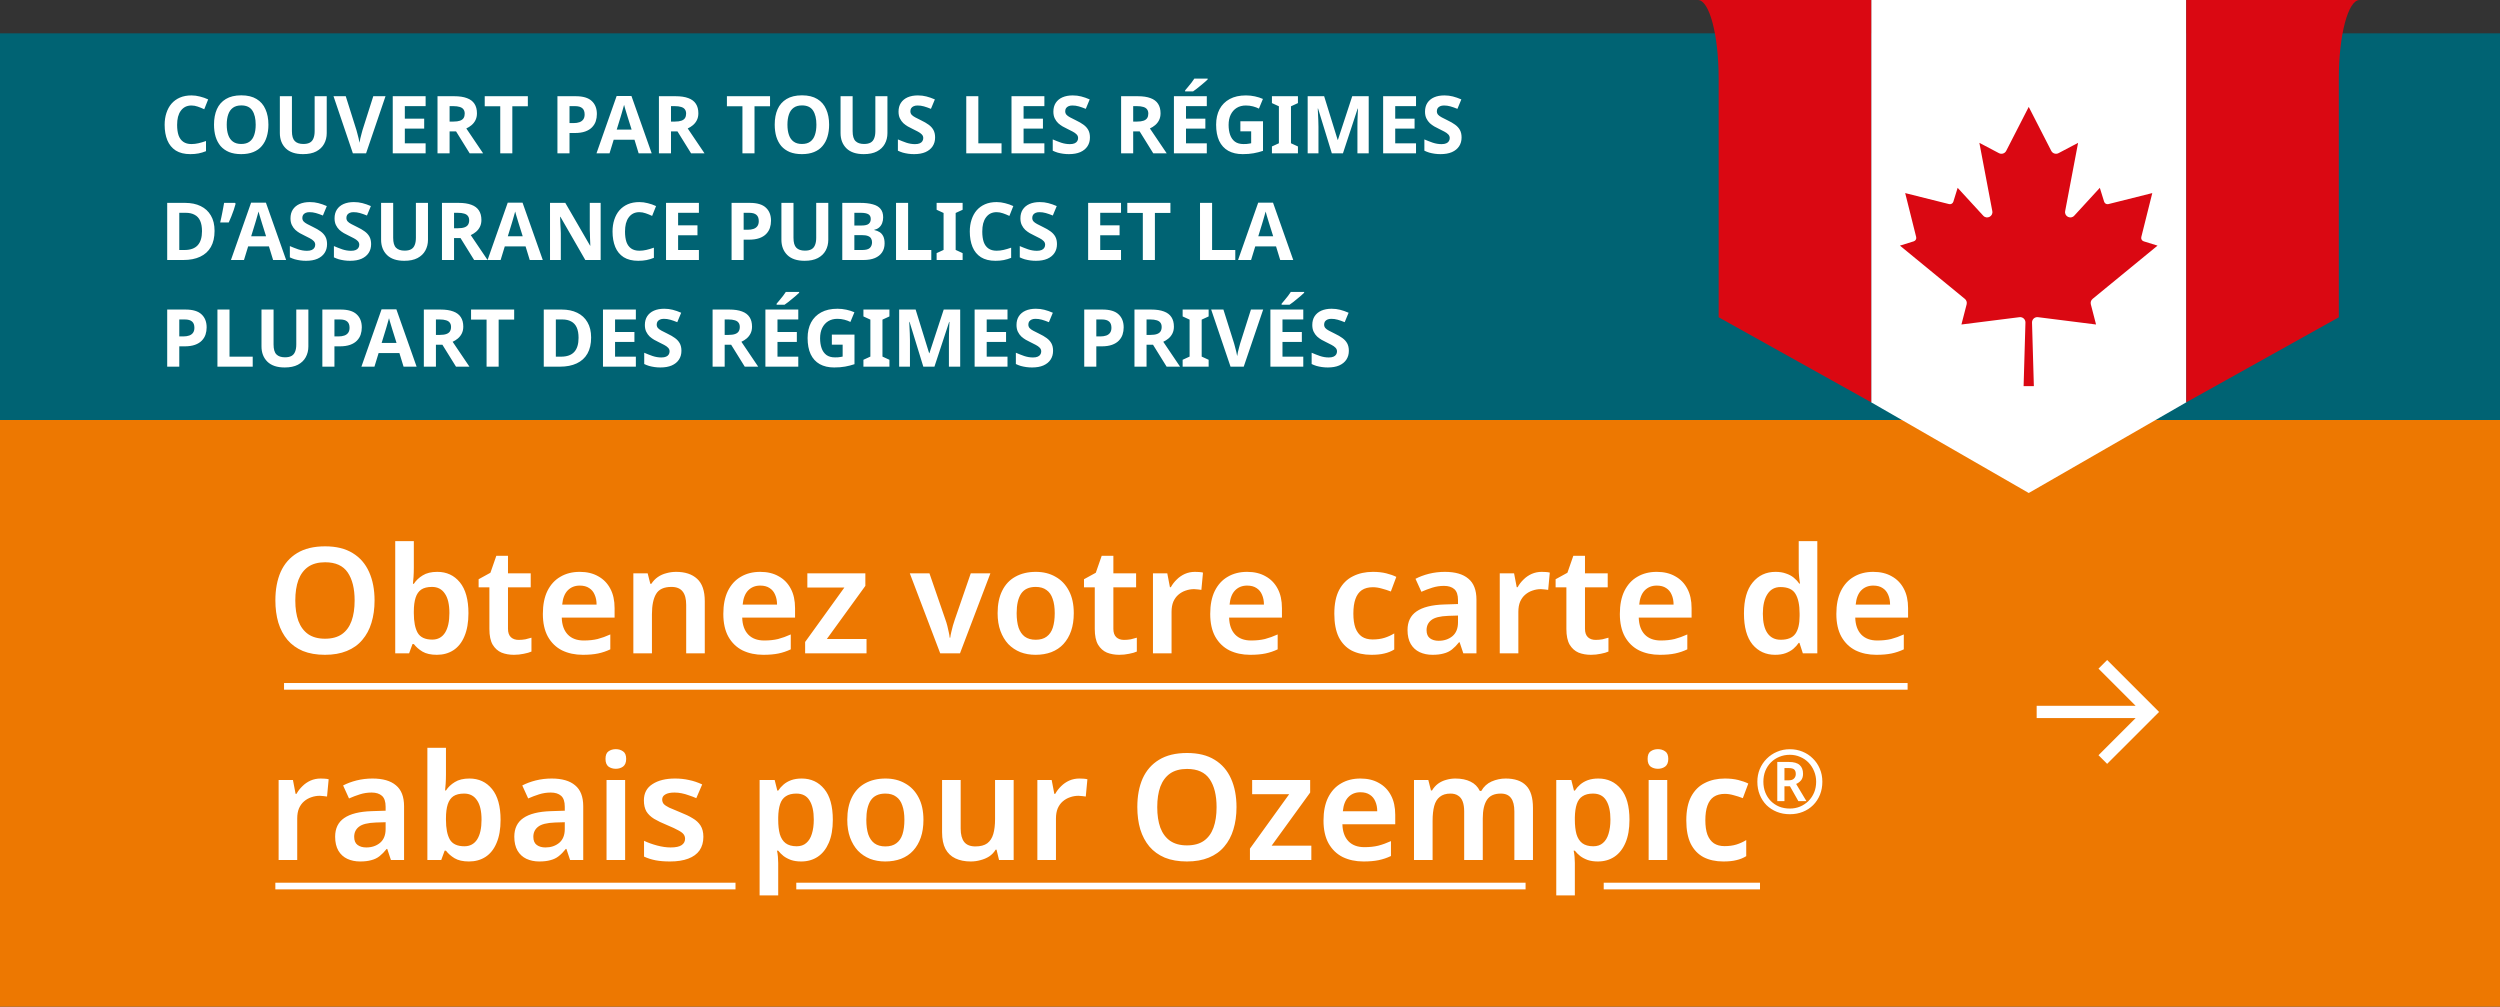
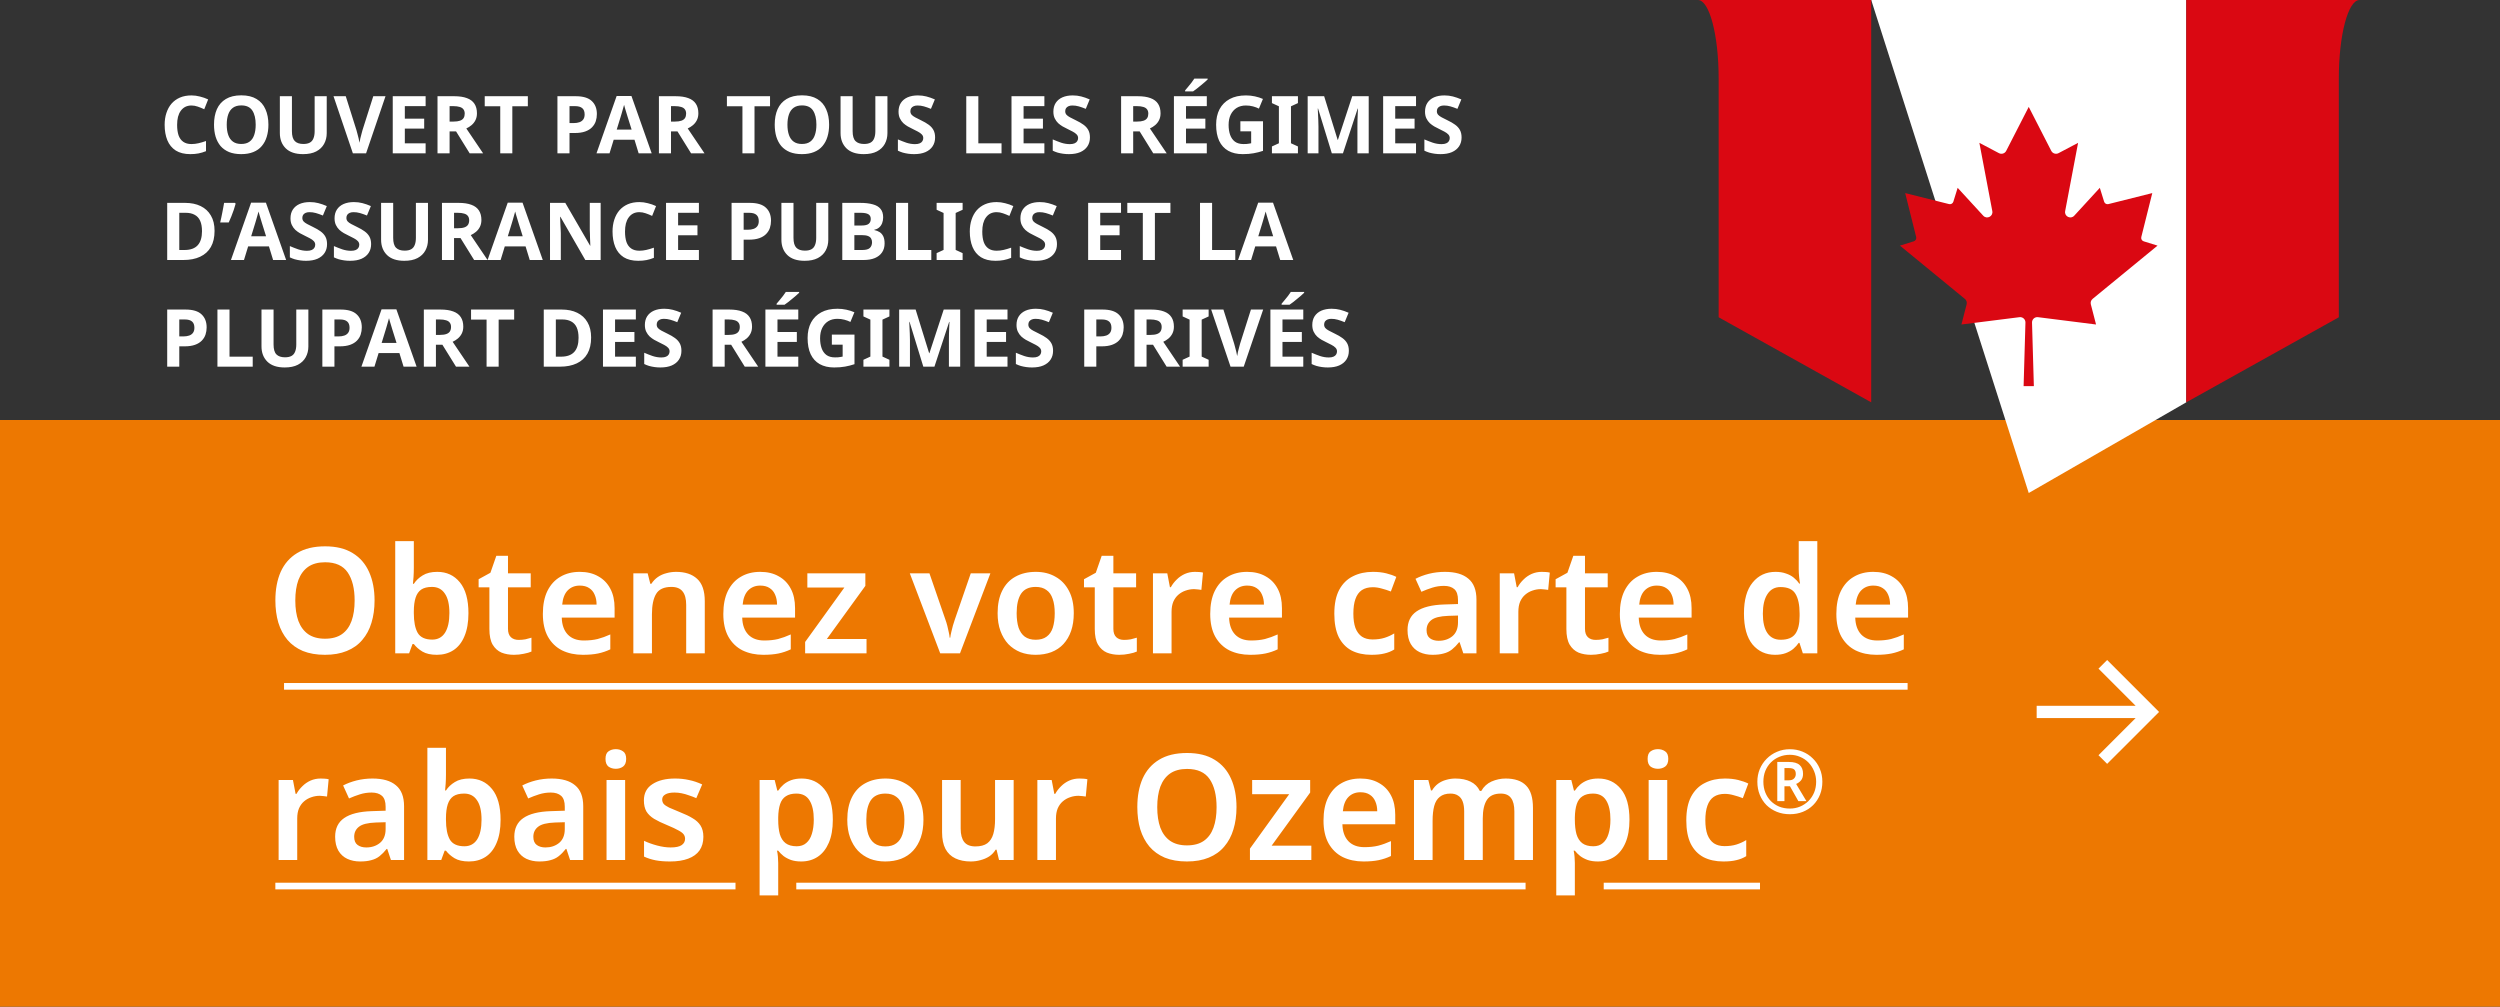
<svg xmlns="http://www.w3.org/2000/svg" width="375" height="151" viewBox="0 0 375 151" fill="none">
  <rect x="0" y="0" width="375" height="151" fill="#333333" stroke="none" />
  <rect y="63" width="375" height="88" fill="#ED7801" />
  <path d="M320.346 105.871L314.773 100.298L316.071 99L323.861 106.79L323.212 107.439L316.071 114.579L314.773 113.281L320.346 107.708H305.5V105.871H320.346Z" fill="white" />
  <path d="M56.184 90.074C56.184 91.299 56.029 92.413 55.719 93.417C55.424 94.406 54.966 95.262 54.346 95.985C53.741 96.709 52.966 97.262 52.022 97.646C51.092 98.029 50 98.221 48.745 98.221C47.476 98.221 46.369 98.029 45.424 97.646C44.494 97.247 43.727 96.694 43.122 95.985C42.517 95.262 42.059 94.399 41.749 93.395C41.454 92.391 41.306 91.277 41.306 90.052C41.306 88.414 41.572 86.989 42.103 85.779C42.649 84.569 43.468 83.631 44.561 82.967C45.668 82.288 47.07 81.949 48.767 81.949C50.435 81.949 51.815 82.288 52.907 82.967C54 83.631 54.819 84.576 55.365 85.801C55.911 87.011 56.184 88.436 56.184 90.074ZM44.295 90.074C44.295 91.27 44.45 92.295 44.76 93.151C45.085 94.007 45.572 94.664 46.221 95.122C46.885 95.579 47.727 95.808 48.745 95.808C49.793 95.808 50.642 95.579 51.291 95.122C51.941 94.664 52.42 94.007 52.73 93.151C53.04 92.295 53.195 91.27 53.195 90.074C53.195 88.288 52.848 86.886 52.155 85.868C51.461 84.849 50.332 84.34 48.767 84.34C47.734 84.34 46.885 84.569 46.221 85.026C45.572 85.484 45.085 86.141 44.76 86.997C44.45 87.853 44.295 88.879 44.295 90.074ZM62.074 85.159C62.074 85.631 62.059 86.089 62.03 86.532C62 86.975 61.971 87.321 61.941 87.572H62.074C62.399 87.07 62.842 86.65 63.402 86.31C63.963 85.956 64.694 85.779 65.594 85.779C66.996 85.779 68.126 86.303 68.981 87.351C69.838 88.399 70.266 89.941 70.266 91.978C70.266 93.351 70.066 94.502 69.668 95.432C69.284 96.362 68.731 97.063 68.007 97.535C67.299 97.993 66.472 98.221 65.528 98.221C64.627 98.221 63.904 98.059 63.358 97.734C62.827 97.41 62.399 97.033 62.074 96.605H61.875L61.365 98H59.284V81.174H62.074V85.159ZM64.797 88.037C64.118 88.037 63.58 88.17 63.181 88.436C62.797 88.701 62.517 89.107 62.34 89.653C62.163 90.2 62.074 90.893 62.074 91.734V91.978C62.074 93.262 62.266 94.244 62.65 94.923C63.048 95.602 63.779 95.941 64.841 95.941C65.668 95.941 66.303 95.602 66.745 94.923C67.188 94.229 67.41 93.24 67.41 91.956C67.41 90.657 67.181 89.683 66.723 89.034C66.281 88.369 65.638 88.037 64.797 88.037ZM77.793 95.985C78.147 95.985 78.486 95.956 78.811 95.897C79.136 95.823 79.438 95.742 79.719 95.653V97.734C79.424 97.867 79.04 97.978 78.567 98.066C78.095 98.17 77.601 98.221 77.084 98.221C76.405 98.221 75.785 98.111 75.224 97.889C74.678 97.653 74.235 97.255 73.896 96.694C73.571 96.133 73.409 95.351 73.409 94.347V88.104H71.793V86.886L73.564 85.912L74.45 83.366H76.198V86H79.608V88.104H76.198V94.325C76.198 94.886 76.346 95.306 76.641 95.587C76.936 95.853 77.32 95.985 77.793 95.985ZM86.964 85.779C88.041 85.779 88.964 86 89.731 86.443C90.513 86.871 91.119 87.491 91.547 88.303C91.975 89.1 92.189 90.074 92.189 91.225V92.642H84.263C84.292 93.734 84.595 94.583 85.171 95.188C85.746 95.779 86.543 96.074 87.562 96.074C88.344 96.074 89.038 96 89.643 95.853C90.263 95.69 90.897 95.461 91.547 95.166V97.402C90.956 97.683 90.344 97.889 89.709 98.022C89.075 98.155 88.314 98.221 87.429 98.221C86.263 98.221 85.222 98 84.307 97.557C83.407 97.1 82.698 96.413 82.182 95.498C81.68 94.583 81.429 93.447 81.429 92.089C81.429 90.716 81.658 89.565 82.115 88.635C82.588 87.69 83.237 86.982 84.064 86.51C84.89 86.022 85.857 85.779 86.964 85.779ZM86.964 87.838C86.226 87.838 85.621 88.082 85.148 88.569C84.691 89.041 84.418 89.749 84.329 90.694H89.488C89.488 90.133 89.392 89.639 89.2 89.211C89.023 88.783 88.75 88.451 88.381 88.214C88.012 87.963 87.54 87.838 86.964 87.838ZM101.422 85.779C102.765 85.779 103.813 86.126 104.566 86.82C105.333 87.513 105.717 88.635 105.717 90.185V98H102.928V90.738C102.928 89.838 102.751 89.166 102.396 88.724C102.042 88.266 101.481 88.037 100.714 88.037C99.592 88.037 98.825 88.391 98.411 89.1C97.998 89.794 97.791 90.805 97.791 92.133V98H95.002V86H97.149L97.548 87.572H97.703C97.968 87.159 98.293 86.82 98.677 86.554C99.061 86.288 99.489 86.096 99.961 85.978C100.433 85.845 100.92 85.779 101.422 85.779ZM114.033 85.779C115.11 85.779 116.033 86 116.8 86.443C117.583 86.871 118.188 87.491 118.616 88.303C119.044 89.1 119.258 90.074 119.258 91.225V92.642H111.332C111.361 93.734 111.664 94.583 112.24 95.188C112.815 95.779 113.612 96.074 114.631 96.074C115.413 96.074 116.107 96 116.712 95.853C117.332 95.69 117.966 95.461 118.616 95.166V97.402C118.025 97.683 117.413 97.889 116.778 98.022C116.144 98.155 115.383 98.221 114.498 98.221C113.332 98.221 112.291 98 111.376 97.557C110.476 97.1 109.767 96.413 109.251 95.498C108.749 94.583 108.498 93.447 108.498 92.089C108.498 90.716 108.727 89.565 109.184 88.635C109.657 87.69 110.306 86.982 111.133 86.51C111.959 86.022 112.926 85.779 114.033 85.779ZM114.033 87.838C113.295 87.838 112.69 88.082 112.217 88.569C111.76 89.041 111.487 89.749 111.398 90.694H116.557C116.557 90.133 116.461 89.639 116.269 89.211C116.092 88.783 115.819 88.451 115.45 88.214C115.081 87.963 114.609 87.838 114.033 87.838ZM129.98 98H120.77V96.295L126.659 88.126H121.102V86H129.803V87.882L124.024 95.853H129.98V98ZM141.032 98L136.471 86H139.416L141.807 92.93C141.91 93.21 142.006 93.52 142.095 93.86C142.183 94.185 142.257 94.509 142.316 94.834C142.39 95.144 142.434 95.417 142.449 95.653H142.538C142.567 95.402 142.619 95.122 142.693 94.812C142.766 94.487 142.847 94.162 142.936 93.838C143.039 93.513 143.135 93.21 143.224 92.93L145.615 86H148.559L143.999 98H141.032ZM161.066 91.978C161.066 92.982 160.933 93.867 160.668 94.635C160.402 95.402 160.018 96.059 159.516 96.605C159.029 97.137 158.424 97.542 157.701 97.823C156.992 98.089 156.203 98.221 155.332 98.221C154.505 98.221 153.745 98.089 153.052 97.823C152.358 97.542 151.753 97.137 151.236 96.605C150.734 96.059 150.343 95.402 150.063 94.635C149.782 93.867 149.642 92.982 149.642 91.978C149.642 90.65 149.871 89.528 150.328 88.613C150.786 87.683 151.443 86.982 152.299 86.51C153.17 86.022 154.195 85.779 155.376 85.779C156.498 85.779 157.479 86.022 158.321 86.51C159.177 86.982 159.848 87.683 160.335 88.613C160.823 89.528 161.066 90.65 161.066 91.978ZM152.498 91.978C152.498 92.819 152.594 93.543 152.786 94.148C152.993 94.738 153.302 95.188 153.716 95.498C154.144 95.808 154.69 95.963 155.354 95.963C156.033 95.963 156.579 95.808 156.992 95.498C157.42 95.188 157.73 94.738 157.922 94.148C158.114 93.543 158.21 92.819 158.21 91.978C158.21 91.122 158.107 90.406 157.9 89.831C157.708 89.24 157.398 88.797 156.97 88.502C156.557 88.192 156.018 88.037 155.354 88.037C154.35 88.037 153.62 88.377 153.162 89.056C152.719 89.735 152.498 90.709 152.498 91.978ZM168.599 95.985C168.953 95.985 169.293 95.956 169.618 95.897C169.942 95.823 170.245 95.742 170.525 95.653V97.734C170.23 97.867 169.846 97.978 169.374 98.066C168.902 98.17 168.407 98.221 167.891 98.221C167.212 98.221 166.592 98.111 166.031 97.889C165.485 97.653 165.042 97.255 164.703 96.694C164.378 96.133 164.216 95.351 164.216 94.347V88.104H162.599V86.886L164.371 85.912L165.256 83.366H167.005V86H170.415V88.104H167.005V94.325C167.005 94.886 167.153 95.306 167.448 95.587C167.743 95.853 168.127 95.985 168.599 95.985ZM179.232 85.779C179.409 85.779 179.615 85.786 179.852 85.801C180.088 85.816 180.287 85.845 180.449 85.89L180.206 88.48C180.073 88.451 179.896 88.428 179.675 88.414C179.468 88.384 179.283 88.369 179.121 88.369C178.678 88.369 178.25 88.443 177.837 88.591C177.438 88.724 177.077 88.93 176.752 89.211C176.442 89.476 176.191 89.823 175.999 90.251C175.822 90.679 175.734 91.188 175.734 91.779V98H172.944V86H175.092L175.49 88.082H175.623C175.859 87.653 176.154 87.27 176.509 86.93C176.863 86.576 177.269 86.296 177.726 86.089C178.199 85.882 178.7 85.779 179.232 85.779ZM187.067 85.779C188.145 85.779 189.067 86 189.835 86.443C190.617 86.871 191.222 87.491 191.65 88.303C192.078 89.1 192.292 90.074 192.292 91.225V92.642H184.366C184.396 93.734 184.698 94.583 185.274 95.188C185.85 95.779 186.647 96.074 187.665 96.074C188.447 96.074 189.141 96 189.746 95.853C190.366 95.69 191.001 95.461 191.65 95.166V97.402C191.06 97.683 190.447 97.889 189.813 98.022C189.178 98.155 188.418 98.221 187.532 98.221C186.366 98.221 185.326 98 184.411 97.557C183.51 97.1 182.802 96.413 182.285 95.498C181.783 94.583 181.533 93.447 181.533 92.089C181.533 90.716 181.761 89.565 182.219 88.635C182.691 87.69 183.341 86.982 184.167 86.51C184.994 86.022 185.96 85.779 187.067 85.779ZM187.067 87.838C186.329 87.838 185.724 88.082 185.252 88.569C184.794 89.041 184.521 89.749 184.433 90.694H189.591C189.591 90.133 189.495 89.639 189.303 89.211C189.126 88.783 188.853 88.451 188.484 88.214C188.115 87.963 187.643 87.838 187.067 87.838ZM205.705 98.221C204.568 98.221 203.58 98.007 202.738 97.579C201.912 97.137 201.27 96.465 200.812 95.565C200.369 94.65 200.148 93.484 200.148 92.067C200.148 90.591 200.391 89.395 200.878 88.48C201.38 87.55 202.067 86.871 202.937 86.443C203.808 86 204.805 85.779 205.926 85.779C206.679 85.779 207.351 85.853 207.941 86C208.531 86.148 209.033 86.325 209.446 86.532L208.627 88.724C208.17 88.546 207.712 88.399 207.255 88.281C206.797 88.148 206.354 88.082 205.926 88.082C205.262 88.082 204.709 88.229 204.266 88.524C203.838 88.82 203.52 89.262 203.314 89.853C203.107 90.428 203.004 91.159 203.004 92.044C203.004 92.9 203.107 93.616 203.314 94.192C203.535 94.768 203.86 95.203 204.288 95.498C204.716 95.779 205.247 95.919 205.882 95.919C206.561 95.919 207.159 95.838 207.675 95.675C208.192 95.513 208.679 95.292 209.137 95.011V97.424C208.679 97.705 208.185 97.904 207.653 98.022C207.137 98.155 206.487 98.221 205.705 98.221ZM216.73 85.779C218.28 85.779 219.453 86.118 220.25 86.797C221.062 87.462 221.468 88.51 221.468 89.941V98H219.497L218.944 96.34H218.855C218.516 96.768 218.162 97.129 217.793 97.424C217.438 97.705 217.025 97.904 216.553 98.022C216.095 98.155 215.534 98.221 214.87 98.221C214.162 98.221 213.52 98.089 212.944 97.823C212.383 97.557 211.94 97.151 211.616 96.605C211.291 96.044 211.129 95.343 211.129 94.502C211.129 93.262 211.579 92.332 212.479 91.712C213.394 91.078 214.774 90.731 216.619 90.672L218.7 90.605V90.008C218.7 89.24 218.516 88.694 218.147 88.369C217.778 88.045 217.261 87.882 216.597 87.882C215.992 87.882 215.409 87.971 214.848 88.148C214.287 88.325 213.741 88.532 213.21 88.768L212.324 86.82C212.914 86.51 213.586 86.259 214.339 86.067C215.106 85.875 215.903 85.779 216.73 85.779ZM217.239 92.377C216.014 92.421 215.165 92.635 214.693 93.019C214.221 93.388 213.985 93.889 213.985 94.524C213.985 95.085 214.154 95.491 214.494 95.742C214.833 95.993 215.269 96.118 215.8 96.118C216.612 96.118 217.298 95.889 217.859 95.432C218.42 94.96 218.7 94.266 218.7 93.351V92.332L217.239 92.377ZM231.251 85.779C231.428 85.779 231.635 85.786 231.871 85.801C232.107 85.816 232.306 85.845 232.469 85.89L232.225 88.48C232.092 88.451 231.915 88.428 231.694 88.414C231.487 88.384 231.303 88.369 231.14 88.369C230.698 88.369 230.269 88.443 229.856 88.591C229.458 88.724 229.096 88.93 228.771 89.211C228.461 89.476 228.211 89.823 228.019 90.251C227.842 90.679 227.753 91.188 227.753 91.779V98H224.963V86H227.111L227.509 88.082H227.642C227.878 87.653 228.174 87.27 228.528 86.93C228.882 86.576 229.288 86.296 229.746 86.089C230.218 85.882 230.72 85.779 231.251 85.779ZM239.342 95.985C239.696 95.985 240.036 95.956 240.36 95.897C240.685 95.823 240.988 95.742 241.268 95.653V97.734C240.973 97.867 240.589 97.978 240.117 98.066C239.645 98.17 239.15 98.221 238.633 98.221C237.955 98.221 237.335 98.111 236.774 97.889C236.228 97.653 235.785 97.255 235.445 96.694C235.121 96.133 234.958 95.351 234.958 94.347V88.104H233.342V86.886L235.113 85.912L235.999 83.366H237.748V86H241.157V88.104H237.748V94.325C237.748 94.886 237.896 95.306 238.191 95.587C238.486 95.853 238.87 95.985 239.342 95.985ZM248.513 85.779C249.591 85.779 250.513 86 251.281 86.443C252.063 86.871 252.668 87.491 253.096 88.303C253.524 89.1 253.738 90.074 253.738 91.225V92.642H245.812C245.842 93.734 246.144 94.583 246.72 95.188C247.296 95.779 248.093 96.074 249.111 96.074C249.893 96.074 250.587 96 251.192 95.853C251.812 95.69 252.447 95.461 253.096 95.166V97.402C252.506 97.683 251.893 97.889 251.259 98.022C250.624 98.155 249.864 98.221 248.978 98.221C247.812 98.221 246.772 98 245.857 97.557C244.956 97.1 244.248 96.413 243.731 95.498C243.229 94.583 242.978 93.447 242.978 92.089C242.978 90.716 243.207 89.565 243.665 88.635C244.137 87.69 244.786 86.982 245.613 86.51C246.44 86.022 247.406 85.779 248.513 85.779ZM248.513 87.838C247.775 87.838 247.17 88.082 246.698 88.569C246.24 89.041 245.967 89.749 245.879 90.694H251.037C251.037 90.133 250.941 89.639 250.749 89.211C250.572 88.783 250.299 88.451 249.93 88.214C249.561 87.963 249.089 87.838 248.513 87.838ZM266.265 98.221C264.878 98.221 263.749 97.705 262.878 96.672C262.022 95.624 261.594 94.074 261.594 92.022C261.594 89.971 262.029 88.421 262.9 87.373C263.771 86.31 264.915 85.779 266.332 85.779C266.922 85.779 267.439 85.86 267.881 86.022C268.339 86.17 268.73 86.377 269.055 86.642C269.379 86.908 269.653 87.203 269.874 87.528H270.007C269.962 87.321 269.918 87.004 269.874 86.576C269.83 86.148 269.808 85.749 269.808 85.38V81.174H272.597V98H270.427L269.918 96.428H269.808C269.586 96.753 269.313 97.055 268.988 97.336C268.664 97.602 268.28 97.816 267.837 97.978C267.394 98.14 266.87 98.221 266.265 98.221ZM267.106 95.963C268.14 95.963 268.87 95.668 269.298 95.078C269.726 94.487 269.94 93.594 269.94 92.399V92.044C269.94 90.746 269.734 89.757 269.32 89.078C268.922 88.399 268.169 88.059 267.062 88.059C266.221 88.059 265.571 88.414 265.114 89.122C264.656 89.816 264.428 90.797 264.428 92.067C264.428 93.336 264.656 94.303 265.114 94.967C265.571 95.631 266.236 95.963 267.106 95.963ZM280.987 85.779C282.065 85.779 282.987 86 283.755 86.443C284.537 86.871 285.142 87.491 285.57 88.303C285.998 89.1 286.212 90.074 286.212 91.225V92.642H278.286C278.316 93.734 278.619 94.583 279.194 95.188C279.77 95.779 280.567 96.074 281.585 96.074C282.367 96.074 283.061 96 283.666 95.853C284.286 95.69 284.921 95.461 285.57 95.166V97.402C284.98 97.683 284.367 97.889 283.733 98.022C283.098 98.155 282.338 98.221 281.452 98.221C280.286 98.221 279.246 98 278.331 97.557C277.43 97.1 276.722 96.413 276.205 95.498C275.703 94.583 275.453 93.447 275.453 92.089C275.453 90.716 275.681 89.565 276.139 88.635C276.611 87.69 277.261 86.982 278.087 86.51C278.914 86.022 279.88 85.779 280.987 85.779ZM280.987 87.838C280.249 87.838 279.644 88.082 279.172 88.569C278.714 89.041 278.441 89.749 278.353 90.694H283.511C283.511 90.133 283.415 89.639 283.224 89.211C283.046 88.783 282.773 88.451 282.404 88.214C282.035 87.963 281.563 87.838 280.987 87.838ZM48.081 116.779C48.258 116.779 48.465 116.786 48.701 116.801C48.937 116.816 49.136 116.845 49.299 116.89L49.055 119.48C48.922 119.45 48.745 119.428 48.524 119.414C48.317 119.384 48.133 119.369 47.97 119.369C47.527 119.369 47.099 119.443 46.686 119.591C46.288 119.724 45.926 119.93 45.601 120.211C45.291 120.476 45.04 120.823 44.849 121.251C44.671 121.679 44.583 122.188 44.583 122.779V129H41.793V117H43.941L44.339 119.081H44.472C44.708 118.653 45.004 118.27 45.358 117.93C45.712 117.576 46.118 117.296 46.575 117.089C47.048 116.882 47.55 116.779 48.081 116.779ZM55.872 116.779C57.422 116.779 58.596 117.118 59.392 117.797C60.204 118.462 60.61 119.51 60.61 120.941V129H58.64L58.086 127.34H57.998C57.658 127.768 57.304 128.129 56.935 128.424C56.581 128.705 56.167 128.904 55.695 129.022C55.238 129.155 54.677 129.221 54.013 129.221C53.304 129.221 52.662 129.089 52.087 128.823C51.526 128.557 51.083 128.151 50.758 127.605C50.433 127.044 50.271 126.343 50.271 125.502C50.271 124.262 50.721 123.332 51.621 122.712C52.537 122.078 53.917 121.731 55.762 121.672L57.843 121.605V121.008C57.843 120.24 57.658 119.694 57.289 119.369C56.92 119.045 56.404 118.882 55.739 118.882C55.134 118.882 54.551 118.971 53.99 119.148C53.43 119.325 52.883 119.532 52.352 119.768L51.467 117.82C52.057 117.51 52.728 117.259 53.481 117.067C54.249 116.875 55.046 116.779 55.872 116.779ZM56.382 123.377C55.157 123.421 54.308 123.635 53.836 124.019C53.363 124.388 53.127 124.889 53.127 125.524C53.127 126.085 53.297 126.491 53.636 126.742C53.976 126.993 54.411 127.118 54.943 127.118C55.754 127.118 56.441 126.889 57.001 126.432C57.562 125.96 57.843 125.266 57.843 124.351V123.332L56.382 123.377ZM66.895 116.159C66.895 116.631 66.881 117.089 66.851 117.532C66.822 117.975 66.792 118.321 66.763 118.572H66.895C67.22 118.07 67.663 117.65 68.224 117.31C68.785 116.956 69.515 116.779 70.416 116.779C71.818 116.779 72.947 117.303 73.803 118.351C74.659 119.399 75.087 120.941 75.087 122.978C75.087 124.351 74.888 125.502 74.489 126.432C74.106 127.362 73.552 128.063 72.829 128.535C72.12 128.993 71.294 129.221 70.349 129.221C69.449 129.221 68.726 129.059 68.18 128.734C67.648 128.41 67.22 128.033 66.895 127.605H66.696L66.187 129H64.106V112.174H66.895V116.159ZM69.618 119.037C68.94 119.037 68.401 119.17 68.002 119.436C67.619 119.701 67.338 120.107 67.161 120.653C66.984 121.2 66.895 121.893 66.895 122.735V122.978C66.895 124.262 67.087 125.244 67.471 125.923C67.87 126.602 68.6 126.941 69.663 126.941C70.489 126.941 71.124 126.602 71.567 125.923C72.01 125.229 72.231 124.24 72.231 122.956C72.231 121.657 72.002 120.683 71.545 120.033C71.102 119.369 70.46 119.037 69.618 119.037ZM82.747 116.779C84.296 116.779 85.47 117.118 86.267 117.797C87.079 118.462 87.485 119.51 87.485 120.941V129H85.514L84.961 127.34H84.872C84.533 127.768 84.178 128.129 83.809 128.424C83.455 128.705 83.042 128.904 82.57 129.022C82.112 129.155 81.551 129.221 80.887 129.221C80.179 129.221 79.537 129.089 78.961 128.823C78.4 128.557 77.957 128.151 77.632 127.605C77.308 127.044 77.145 126.343 77.145 125.502C77.145 124.262 77.596 123.332 78.496 122.712C79.411 122.078 80.791 121.731 82.636 121.672L84.717 121.605V121.008C84.717 120.24 84.533 119.694 84.164 119.369C83.795 119.045 83.278 118.882 82.614 118.882C82.009 118.882 81.426 118.971 80.865 119.148C80.304 119.325 79.758 119.532 79.227 119.768L78.341 117.82C78.931 117.51 79.603 117.259 80.356 117.067C81.123 116.875 81.92 116.779 82.747 116.779ZM83.256 123.377C82.031 123.421 81.182 123.635 80.71 124.019C80.238 124.388 80.001 124.889 80.001 125.524C80.001 126.085 80.171 126.491 80.511 126.742C80.85 126.993 81.286 127.118 81.817 127.118C82.629 127.118 83.315 126.889 83.876 126.432C84.437 125.96 84.717 125.266 84.717 124.351V123.332L83.256 123.377ZM93.77 117V129H90.98V117H93.77ZM92.375 112.373C92.788 112.373 93.15 112.484 93.46 112.705C93.77 112.912 93.925 113.288 93.925 113.834C93.925 114.366 93.77 114.75 93.46 114.986C93.15 115.207 92.788 115.318 92.375 115.318C91.947 115.318 91.578 115.207 91.268 114.986C90.973 114.75 90.825 114.366 90.825 113.834C90.825 113.288 90.973 112.912 91.268 112.705C91.578 112.484 91.947 112.373 92.375 112.373ZM105.506 125.524C105.506 126.321 105.314 127 104.931 127.561C104.547 128.107 103.979 128.52 103.226 128.801C102.488 129.081 101.58 129.221 100.503 129.221C99.661 129.221 98.938 129.162 98.333 129.044C97.728 128.926 97.152 128.742 96.606 128.491V126.122C97.197 126.402 97.853 126.638 98.576 126.83C99.3 127.022 99.971 127.118 100.591 127.118C101.359 127.118 101.912 127 102.252 126.764C102.591 126.528 102.761 126.21 102.761 125.812C102.761 125.576 102.694 125.362 102.562 125.17C102.429 124.978 102.171 124.779 101.787 124.572C101.403 124.351 100.82 124.078 100.038 123.753C99.27 123.443 98.628 123.133 98.112 122.823C97.61 122.513 97.226 122.144 96.96 121.716C96.709 121.273 96.584 120.72 96.584 120.056C96.584 118.978 97.012 118.166 97.868 117.62C98.724 117.059 99.853 116.779 101.255 116.779C101.993 116.779 102.687 116.853 103.337 117C104.001 117.133 104.665 117.355 105.329 117.665L104.444 119.724C104.075 119.561 103.706 119.421 103.337 119.303C102.982 119.17 102.621 119.067 102.252 118.993C101.897 118.919 101.536 118.882 101.167 118.882C100.562 118.882 100.104 118.978 99.794 119.17C99.484 119.347 99.329 119.598 99.329 119.923C99.329 120.174 99.403 120.395 99.551 120.587C99.713 120.764 99.986 120.949 100.37 121.14C100.768 121.318 101.329 121.554 102.052 121.849C102.776 122.129 103.388 122.425 103.89 122.735C104.407 123.03 104.805 123.399 105.086 123.841C105.366 124.284 105.506 124.845 105.506 125.524ZM120.251 116.779C121.653 116.779 122.782 117.303 123.638 118.351C124.495 119.384 124.923 120.926 124.923 122.978C124.923 124.336 124.723 125.48 124.325 126.41C123.926 127.34 123.373 128.041 122.664 128.513C121.956 128.985 121.129 129.221 120.185 129.221C119.609 129.221 119.1 129.148 118.657 129C118.214 128.838 117.838 128.638 117.528 128.402C117.218 128.151 116.952 127.886 116.731 127.605H116.554C116.613 127.871 116.657 128.173 116.687 128.513C116.716 128.838 116.731 129.148 116.731 129.443V134.313H113.941V117H116.2L116.598 118.594H116.731C116.952 118.255 117.218 117.952 117.528 117.687C117.853 117.406 118.236 117.185 118.679 117.023C119.137 116.86 119.661 116.779 120.251 116.779ZM119.454 119.037C118.805 119.037 118.281 119.17 117.882 119.436C117.484 119.687 117.196 120.078 117.019 120.609C116.842 121.14 116.746 121.805 116.731 122.602V122.956C116.731 123.812 116.812 124.535 116.974 125.126C117.152 125.716 117.439 126.166 117.838 126.476C118.251 126.786 118.805 126.941 119.498 126.941C120.089 126.941 120.568 126.779 120.937 126.454C121.321 126.129 121.602 125.672 121.779 125.081C121.971 124.476 122.067 123.76 122.067 122.934C122.067 121.694 121.853 120.735 121.425 120.056C121.011 119.377 120.354 119.037 119.454 119.037ZM138.516 122.978C138.516 123.982 138.383 124.867 138.117 125.635C137.852 126.402 137.468 127.059 136.966 127.605C136.479 128.137 135.874 128.542 135.151 128.823C134.442 129.089 133.652 129.221 132.782 129.221C131.955 129.221 131.195 129.089 130.501 128.823C129.808 128.542 129.202 128.137 128.686 127.605C128.184 127.059 127.793 126.402 127.512 125.635C127.232 124.867 127.092 123.982 127.092 122.978C127.092 121.65 127.321 120.528 127.778 119.613C128.236 118.683 128.892 117.982 129.748 117.51C130.619 117.023 131.645 116.779 132.826 116.779C133.948 116.779 134.929 117.023 135.77 117.51C136.627 117.982 137.298 118.683 137.785 119.613C138.272 120.528 138.516 121.65 138.516 122.978ZM129.948 122.978C129.948 123.819 130.044 124.543 130.236 125.148C130.442 125.738 130.752 126.188 131.165 126.498C131.593 126.808 132.14 126.963 132.804 126.963C133.483 126.963 134.029 126.808 134.442 126.498C134.87 126.188 135.18 125.738 135.372 125.148C135.564 124.543 135.66 123.819 135.66 122.978C135.66 122.122 135.556 121.406 135.35 120.831C135.158 120.24 134.848 119.797 134.42 119.502C134.007 119.192 133.468 119.037 132.804 119.037C131.8 119.037 131.069 119.377 130.612 120.056C130.169 120.735 129.948 121.709 129.948 122.978ZM152.049 117V129H149.857L149.481 127.45H149.348C149.097 127.864 148.772 128.203 148.374 128.469C147.975 128.72 147.54 128.904 147.067 129.022C146.595 129.155 146.108 129.221 145.606 129.221C144.721 129.221 143.953 129.066 143.304 128.756C142.654 128.447 142.16 127.974 141.82 127.34C141.481 126.69 141.311 125.856 141.311 124.838V117H144.101V124.284C144.101 125.17 144.278 125.841 144.632 126.299C144.986 126.742 145.547 126.963 146.315 126.963C147.067 126.963 147.658 126.808 148.086 126.498C148.514 126.174 148.816 125.709 148.993 125.103C149.171 124.498 149.259 123.753 149.259 122.867V117H152.049ZM161.892 116.779C162.069 116.779 162.276 116.786 162.512 116.801C162.748 116.816 162.947 116.845 163.11 116.89L162.866 119.48C162.733 119.45 162.556 119.428 162.335 119.414C162.128 119.384 161.944 119.369 161.781 119.369C161.338 119.369 160.91 119.443 160.497 119.591C160.099 119.724 159.737 119.93 159.412 120.211C159.102 120.476 158.851 120.823 158.66 121.251C158.482 121.679 158.394 122.188 158.394 122.779V129H155.604V117H157.752L158.15 119.081H158.283C158.519 118.653 158.815 118.27 159.169 117.93C159.523 117.576 159.929 117.296 160.386 117.089C160.859 116.882 161.361 116.779 161.892 116.779ZM185.475 121.074C185.475 122.299 185.32 123.413 185.01 124.417C184.715 125.406 184.258 126.262 183.638 126.985C183.033 127.709 182.258 128.262 181.313 128.646C180.383 129.03 179.291 129.221 178.037 129.221C176.767 129.221 175.66 129.03 174.716 128.646C173.786 128.247 173.018 127.694 172.413 126.985C171.808 126.262 171.35 125.399 171.04 124.395C170.745 123.391 170.598 122.277 170.598 121.052C170.598 119.414 170.863 117.989 171.395 116.779C171.941 115.569 172.76 114.631 173.852 113.967C174.959 113.288 176.361 112.949 178.059 112.949C179.727 112.949 181.107 113.288 182.199 113.967C183.291 114.631 184.11 115.576 184.656 116.801C185.202 118.011 185.475 119.436 185.475 121.074ZM173.586 121.074C173.586 122.27 173.741 123.295 174.051 124.151C174.376 125.008 174.863 125.664 175.513 126.122C176.177 126.579 177.018 126.808 178.037 126.808C179.084 126.808 179.933 126.579 180.583 126.122C181.232 125.664 181.712 125.008 182.022 124.151C182.332 123.295 182.487 122.27 182.487 121.074C182.487 119.288 182.14 117.886 181.446 116.868C180.752 115.849 179.623 115.34 178.059 115.34C177.026 115.34 176.177 115.569 175.513 116.026C174.863 116.484 174.376 117.141 174.051 117.997C173.741 118.853 173.586 119.879 173.586 121.074ZM196.701 129H187.491V127.295L193.38 119.126H187.823V117H196.524V118.882L190.746 126.852H196.701V129ZM204.061 116.779C205.139 116.779 206.061 117 206.829 117.443C207.611 117.871 208.216 118.491 208.644 119.303C209.072 120.1 209.286 121.074 209.286 122.225V123.642H201.36C201.39 124.734 201.692 125.583 202.268 126.188C202.844 126.779 203.641 127.074 204.659 127.074C205.441 127.074 206.135 127 206.74 126.852C207.36 126.69 207.995 126.461 208.644 126.166V128.402C208.054 128.683 207.441 128.889 206.807 129.022C206.172 129.155 205.412 129.221 204.526 129.221C203.36 129.221 202.32 129 201.404 128.557C200.504 128.1 199.796 127.413 199.279 126.498C198.777 125.583 198.526 124.447 198.526 123.089C198.526 121.716 198.755 120.565 199.213 119.635C199.685 118.69 200.334 117.982 201.161 117.51C201.987 117.023 202.954 116.779 204.061 116.779ZM204.061 118.838C203.323 118.838 202.718 119.081 202.246 119.569C201.788 120.041 201.515 120.749 201.427 121.694H206.585C206.585 121.133 206.489 120.639 206.297 120.211C206.12 119.783 205.847 119.45 205.478 119.214C205.109 118.963 204.637 118.838 204.061 118.838ZM225.848 116.779C227.206 116.779 228.224 117.126 228.903 117.82C229.597 118.513 229.944 119.635 229.944 121.185V129H227.154V121.716C227.154 120.831 226.992 120.166 226.667 119.724C226.342 119.266 225.826 119.037 225.117 119.037C224.143 119.037 223.449 119.355 223.036 119.989C222.623 120.624 222.416 121.546 222.416 122.757V129H219.627V121.716C219.627 121.126 219.553 120.631 219.405 120.233C219.258 119.834 219.029 119.539 218.719 119.347C218.424 119.141 218.04 119.037 217.568 119.037C216.903 119.037 216.372 119.2 215.974 119.524C215.575 119.834 215.295 120.292 215.132 120.897C214.97 121.502 214.889 122.247 214.889 123.133V129H212.099V117H214.247L214.645 118.572H214.8C215.051 118.159 215.354 117.82 215.708 117.554C216.077 117.288 216.483 117.096 216.926 116.978C217.383 116.845 217.841 116.779 218.298 116.779C219.199 116.779 219.959 116.934 220.579 117.244C221.198 117.539 221.663 118.004 221.973 118.639H222.195C222.564 117.989 223.08 117.517 223.744 117.222C224.423 116.927 225.125 116.779 225.848 116.779ZM239.748 116.779C241.151 116.779 242.28 117.303 243.136 118.351C243.992 119.384 244.42 120.926 244.42 122.978C244.42 124.336 244.221 125.48 243.822 126.41C243.424 127.34 242.87 128.041 242.162 128.513C241.453 128.985 240.627 129.221 239.682 129.221C239.106 129.221 238.597 129.148 238.154 129C237.712 128.838 237.335 128.638 237.025 128.402C236.715 128.151 236.45 127.886 236.228 127.605H236.051C236.11 127.871 236.154 128.173 236.184 128.513C236.213 128.838 236.228 129.148 236.228 129.443V134.313H233.439V117H235.697L236.095 118.594H236.228C236.45 118.255 236.715 117.952 237.025 117.687C237.35 117.406 237.734 117.185 238.177 117.023C238.634 116.86 239.158 116.779 239.748 116.779ZM238.951 119.037C238.302 119.037 237.778 119.17 237.379 119.436C236.981 119.687 236.693 120.078 236.516 120.609C236.339 121.14 236.243 121.805 236.228 122.602V122.956C236.228 123.812 236.309 124.535 236.472 125.126C236.649 125.716 236.937 126.166 237.335 126.476C237.748 126.786 238.302 126.941 238.996 126.941C239.586 126.941 240.066 126.779 240.435 126.454C240.819 126.129 241.099 125.672 241.276 125.081C241.468 124.476 241.564 123.76 241.564 122.934C241.564 121.694 241.35 120.735 240.922 120.056C240.509 119.377 239.852 119.037 238.951 119.037ZM250.087 117V129H247.297V117H250.087ZM248.692 112.373C249.106 112.373 249.467 112.484 249.777 112.705C250.087 112.912 250.242 113.288 250.242 113.834C250.242 114.366 250.087 114.75 249.777 114.986C249.467 115.207 249.106 115.318 248.692 115.318C248.264 115.318 247.895 115.207 247.585 114.986C247.29 114.75 247.143 114.366 247.143 113.834C247.143 113.288 247.29 112.912 247.585 112.705C247.895 112.484 248.264 112.373 248.692 112.373ZM258.503 129.221C257.366 129.221 256.377 129.007 255.536 128.579C254.709 128.137 254.067 127.465 253.61 126.565C253.167 125.65 252.945 124.484 252.945 123.067C252.945 121.591 253.189 120.395 253.676 119.48C254.178 118.55 254.864 117.871 255.735 117.443C256.606 117 257.602 116.779 258.724 116.779C259.477 116.779 260.148 116.853 260.739 117C261.329 117.148 261.831 117.325 262.244 117.532L261.425 119.724C260.967 119.546 260.51 119.399 260.052 119.281C259.595 119.148 259.152 119.081 258.724 119.081C258.06 119.081 257.506 119.229 257.063 119.524C256.635 119.819 256.318 120.262 256.111 120.853C255.905 121.428 255.801 122.159 255.801 123.044C255.801 123.901 255.905 124.616 256.111 125.192C256.333 125.768 256.658 126.203 257.086 126.498C257.514 126.779 258.045 126.919 258.68 126.919C259.359 126.919 259.956 126.838 260.473 126.675C260.99 126.513 261.477 126.292 261.934 126.011V128.424C261.477 128.705 260.982 128.904 260.451 129.022C259.934 129.155 259.285 129.221 258.503 129.221ZM266.592 120.167V114.295H268.359C269.085 114.295 269.616 114.45 269.953 114.76C270.289 115.061 270.457 115.5 270.457 116.075C270.457 116.492 270.351 116.824 270.139 117.072C269.926 117.311 269.687 117.484 269.421 117.59L270.962 120.167H269.753L268.491 117.935H267.668V120.167H266.592ZM268.332 117.045C268.677 117.045 268.934 116.957 269.102 116.779C269.28 116.602 269.368 116.377 269.368 116.102C269.368 115.792 269.288 115.566 269.129 115.425C268.978 115.283 268.708 115.212 268.319 115.212H267.668V117.045H268.332ZM268.478 122.133C267.77 122.133 267.119 122.013 266.525 121.774C265.932 121.535 265.414 121.199 264.971 120.765C264.537 120.322 264.201 119.804 263.962 119.21C263.722 118.617 263.603 117.966 263.603 117.258C263.603 116.585 263.722 115.956 263.962 115.371C264.21 114.778 264.555 114.26 264.998 113.817C265.441 113.366 265.959 113.016 266.552 112.768C267.145 112.511 267.787 112.383 268.478 112.383C269.151 112.383 269.78 112.502 270.364 112.741C270.958 112.98 271.476 113.321 271.919 113.764C272.37 114.198 272.72 114.712 272.968 115.305C273.225 115.898 273.353 116.549 273.353 117.258C273.353 117.966 273.234 118.617 272.995 119.21C272.755 119.804 272.414 120.322 271.972 120.765C271.538 121.199 271.024 121.535 270.431 121.774C269.837 122.013 269.187 122.133 268.478 122.133ZM268.478 121.283C269.027 121.283 269.536 121.185 270.006 120.99C270.484 120.787 270.905 120.508 271.268 120.154C271.631 119.79 271.914 119.365 272.118 118.878C272.321 118.382 272.423 117.842 272.423 117.258C272.423 116.7 272.321 116.177 272.118 115.69C271.923 115.203 271.648 114.774 271.294 114.402C270.94 114.03 270.519 113.742 270.032 113.538C269.554 113.326 269.036 113.219 268.478 113.219C267.911 113.219 267.384 113.321 266.897 113.525C266.419 113.72 265.998 113.999 265.635 114.362C265.281 114.716 265.002 115.141 264.798 115.637C264.604 116.133 264.506 116.673 264.506 117.258C264.506 117.842 264.604 118.382 264.798 118.878C264.993 119.365 265.268 119.79 265.622 120.154C265.976 120.508 266.393 120.787 266.871 120.99C267.358 121.185 267.894 121.283 268.478 121.283Z" fill="white" />
  <path d="M42.605 102.953H286.14" stroke="white" />
  <path d="M119.442 132.907H228.837" stroke="white" />
  <path d="M41.302 132.907L110.326 132.907" stroke="white" />
  <path d="M240.558 132.907H264" stroke="white" />
-   <rect y="5" width="375" height="58" fill="#006373" />
-   <path fill-rule="evenodd" clip-rule="evenodd" d="M280.683 0.002V60.35L304.311 73.95H304.312L327.94 60.35V0.002H280.683Z" fill="white" />
+   <path fill-rule="evenodd" clip-rule="evenodd" d="M280.683 0.002L304.311 73.95H304.312L327.94 60.35V0.002H280.683Z" fill="white" />
  <path fill-rule="evenodd" clip-rule="evenodd" d="M313.889 44.834L323.63 36.843L321.554 36.198C321.283 36.114 321.125 35.832 321.194 35.556L322.842 28.963L316.258 30.614C315.983 30.683 315.702 30.525 315.618 30.253L314.973 28.174L311.134 32.357C310.594 32.944 309.624 32.456 309.772 31.672L311.714 21.426L308.777 22.974C308.383 23.182 307.894 23.027 307.69 22.63L304.31 16.034L300.93 22.63C300.726 23.027 300.238 23.182 299.843 22.974L296.906 21.426L298.848 31.672C298.997 32.456 298.026 32.944 297.487 32.357L293.647 28.174L293.003 30.253C292.919 30.525 292.638 30.683 292.362 30.614L285.778 28.963L287.427 35.556C287.496 35.832 287.337 36.114 287.066 36.198L284.99 36.843L294.731 44.834C294.97 45.03 295.073 45.347 294.996 45.646L294.214 48.675L302.926 47.576C303.408 47.516 303.831 47.9 303.817 48.386L303.541 57.918H304.31H305.079L304.803 48.386C304.789 47.9 305.212 47.516 305.694 47.576L314.407 48.675L313.624 45.646C313.547 45.347 313.651 45.03 313.889 44.834Z" fill="#DA0812" />
  <path fill-rule="evenodd" clip-rule="evenodd" d="M257.798 11.746V11.796V47.591L280.681 60.35V0.002H254.691C256.407 0.003 257.798 5.26 257.798 11.746Z" fill="#DA0812" />
  <path fill-rule="evenodd" clip-rule="evenodd" d="M350.822 47.591L350.822 11.796V11.746C350.822 5.26 352.213 0.003 353.929 0.002H327.939V60.35L350.822 47.591Z" fill="#DA0812" />
  <path d="M28.716 15.824C28.372 15.824 28.064 15.892 27.792 16.028C27.528 16.164 27.304 16.36 27.12 16.616C26.936 16.864 26.796 17.168 26.7 17.528C26.612 17.888 26.568 18.292 26.568 18.74C26.568 19.348 26.64 19.868 26.784 20.3C26.936 20.724 27.172 21.048 27.492 21.272C27.812 21.496 28.22 21.608 28.716 21.608C29.068 21.608 29.416 21.568 29.76 21.488C30.112 21.408 30.492 21.296 30.9 21.152V22.676C30.524 22.828 30.152 22.94 29.784 23.012C29.416 23.084 29.004 23.12 28.548 23.12C27.668 23.12 26.94 22.94 26.364 22.58C25.796 22.212 25.376 21.7 25.104 21.044C24.832 20.38 24.696 19.608 24.696 18.728C24.696 18.08 24.784 17.488 24.96 16.952C25.136 16.408 25.392 15.94 25.728 15.548C26.072 15.156 26.492 14.852 26.988 14.636C27.492 14.42 28.068 14.312 28.716 14.312C29.14 14.312 29.564 14.368 29.988 14.48C30.42 14.584 30.832 14.728 31.224 14.912L30.636 16.388C30.316 16.236 29.992 16.104 29.664 15.992C29.344 15.88 29.028 15.824 28.716 15.824ZM40.262 18.704C40.262 19.368 40.178 19.972 40.01 20.516C39.85 21.052 39.602 21.516 39.266 21.908C38.938 22.3 38.514 22.6 37.994 22.808C37.482 23.016 36.878 23.12 36.182 23.12C35.486 23.12 34.878 23.016 34.358 22.808C33.846 22.592 33.422 22.292 33.086 21.908C32.758 21.516 32.51 21.048 32.342 20.504C32.182 19.96 32.102 19.356 32.102 18.692C32.102 17.804 32.246 17.032 32.534 16.376C32.83 15.72 33.278 15.212 33.878 14.852C34.486 14.484 35.258 14.3 36.194 14.3C37.122 14.3 37.886 14.484 38.486 14.852C39.086 15.212 39.53 15.724 39.818 16.388C40.114 17.044 40.262 17.816 40.262 18.704ZM34.01 18.704C34.01 19.304 34.086 19.82 34.238 20.252C34.39 20.684 34.626 21.016 34.946 21.248C35.266 21.48 35.678 21.596 36.182 21.596C36.702 21.596 37.118 21.48 37.43 21.248C37.75 21.016 37.982 20.684 38.126 20.252C38.278 19.82 38.354 19.304 38.354 18.704C38.354 17.8 38.186 17.092 37.85 16.58C37.514 16.068 36.962 15.812 36.194 15.812C35.682 15.812 35.266 15.928 34.946 16.16C34.626 16.392 34.39 16.724 34.238 17.156C34.086 17.588 34.01 18.104 34.01 18.704ZM49.009 19.976C49.009 20.568 48.877 21.104 48.613 21.584C48.357 22.056 47.965 22.432 47.437 22.712C46.917 22.984 46.257 23.12 45.457 23.12C44.321 23.12 43.457 22.832 42.865 22.256C42.273 21.672 41.977 20.904 41.977 19.952V14.432H43.789V19.676C43.789 20.38 43.933 20.876 44.221 21.164C44.509 21.452 44.937 21.596 45.505 21.596C45.905 21.596 46.229 21.528 46.477 21.392C46.725 21.256 46.905 21.044 47.017 20.756C47.137 20.468 47.197 20.104 47.197 19.664V14.432H49.009V19.976ZM57.827 14.432L54.911 23H52.931L50.027 14.432H51.863L53.471 19.532C53.503 19.62 53.547 19.784 53.603 20.024C53.667 20.256 53.731 20.504 53.795 20.768C53.859 21.024 53.903 21.24 53.927 21.416C53.951 21.24 53.991 21.024 54.047 20.768C54.111 20.504 54.175 20.256 54.239 20.024C54.303 19.784 54.347 19.62 54.371 19.532L55.991 14.432H57.827ZM63.844 23H58.912V14.432H63.844V15.92H60.724V17.804H63.628V19.292H60.724V21.5H63.844V23ZM68.123 14.432C68.899 14.432 69.539 14.528 70.043 14.72C70.547 14.904 70.923 15.188 71.171 15.572C71.419 15.948 71.543 16.424 71.543 17C71.543 17.392 71.467 17.736 71.315 18.032C71.171 18.32 70.975 18.568 70.727 18.776C70.487 18.976 70.227 19.14 69.947 19.268L72.467 23H70.451L68.411 19.712H67.439V23H65.627V14.432H68.123ZM67.991 15.92H67.439V18.236H68.027C68.427 18.236 68.751 18.192 68.999 18.104C69.247 18.016 69.427 17.884 69.539 17.708C69.651 17.524 69.707 17.304 69.707 17.048C69.707 16.776 69.643 16.56 69.515 16.4C69.395 16.232 69.207 16.112 68.951 16.04C68.703 15.96 68.383 15.92 67.991 15.92ZM76.849 23H75.037V15.944H72.709V14.432H79.177V15.944H76.849V23ZM86.351 14.432C87.455 14.432 88.259 14.672 88.763 15.152C89.275 15.624 89.531 16.276 89.531 17.108C89.531 17.484 89.475 17.844 89.363 18.188C89.251 18.524 89.063 18.828 88.799 19.1C88.543 19.364 88.203 19.572 87.779 19.724C87.355 19.876 86.831 19.952 86.207 19.952H85.427V23H83.615V14.432H86.351ZM86.255 15.92H85.427V18.464H86.027C86.371 18.464 86.667 18.42 86.915 18.332C87.163 18.244 87.355 18.104 87.491 17.912C87.627 17.72 87.695 17.472 87.695 17.168C87.695 16.744 87.579 16.432 87.347 16.232C87.115 16.024 86.751 15.92 86.255 15.92ZM95.797 23L95.173 20.96H92.053L91.429 23H89.473L92.497 14.396H94.717L97.753 23H95.797ZM94.117 17.444C94.077 17.308 94.025 17.136 93.961 16.928C93.897 16.72 93.833 16.508 93.769 16.292C93.705 16.076 93.653 15.888 93.613 15.728C93.573 15.888 93.517 16.088 93.445 16.328C93.381 16.56 93.317 16.784 93.253 17C93.197 17.208 93.153 17.356 93.121 17.444L92.509 19.436H94.741L94.117 17.444ZM101.334 14.432C102.11 14.432 102.75 14.528 103.254 14.72C103.758 14.904 104.134 15.188 104.382 15.572C104.63 15.948 104.754 16.424 104.754 17C104.754 17.392 104.678 17.736 104.526 18.032C104.382 18.32 104.186 18.568 103.938 18.776C103.698 18.976 103.438 19.14 103.158 19.268L105.678 23H103.662L101.622 19.712H100.65V23H98.838V14.432H101.334ZM101.202 15.92H100.65V18.236H101.238C101.638 18.236 101.962 18.192 102.21 18.104C102.458 18.016 102.638 17.884 102.75 17.708C102.862 17.524 102.918 17.304 102.918 17.048C102.918 16.776 102.854 16.56 102.726 16.4C102.606 16.232 102.418 16.112 102.162 16.04C101.914 15.96 101.594 15.92 101.202 15.92ZM113.177 23H111.365V15.944H109.037V14.432H115.505V15.944H113.177V23ZM124.368 18.704C124.368 19.368 124.284 19.972 124.116 20.516C123.956 21.052 123.708 21.516 123.372 21.908C123.044 22.3 122.62 22.6 122.1 22.808C121.588 23.016 120.984 23.12 120.288 23.12C119.592 23.12 118.984 23.016 118.464 22.808C117.952 22.592 117.528 22.292 117.192 21.908C116.864 21.516 116.616 21.048 116.448 20.504C116.288 19.96 116.208 19.356 116.208 18.692C116.208 17.804 116.352 17.032 116.64 16.376C116.936 15.72 117.384 15.212 117.984 14.852C118.592 14.484 119.364 14.3 120.3 14.3C121.228 14.3 121.992 14.484 122.592 14.852C123.192 15.212 123.636 15.724 123.924 16.388C124.22 17.044 124.368 17.816 124.368 18.704ZM118.116 18.704C118.116 19.304 118.192 19.82 118.344 20.252C118.496 20.684 118.732 21.016 119.052 21.248C119.372 21.48 119.784 21.596 120.288 21.596C120.808 21.596 121.224 21.48 121.536 21.248C121.856 21.016 122.088 20.684 122.232 20.252C122.384 19.82 122.46 19.304 122.46 18.704C122.46 17.8 122.292 17.092 121.956 16.58C121.62 16.068 121.068 15.812 120.3 15.812C119.788 15.812 119.372 15.928 119.052 16.16C118.732 16.392 118.496 16.724 118.344 17.156C118.192 17.588 118.116 18.104 118.116 18.704ZM133.115 19.976C133.115 20.568 132.983 21.104 132.719 21.584C132.463 22.056 132.071 22.432 131.543 22.712C131.023 22.984 130.363 23.12 129.563 23.12C128.427 23.12 127.563 22.832 126.971 22.256C126.379 21.672 126.083 20.904 126.083 19.952V14.432H127.895V19.676C127.895 20.38 128.039 20.876 128.327 21.164C128.615 21.452 129.043 21.596 129.611 21.596C130.011 21.596 130.335 21.528 130.583 21.392C130.831 21.256 131.011 21.044 131.122 20.756C131.243 20.468 131.303 20.104 131.303 19.664V14.432H133.115V19.976ZM140.265 20.624C140.265 21.128 140.141 21.568 139.893 21.944C139.645 22.32 139.285 22.612 138.813 22.82C138.349 23.02 137.781 23.12 137.109 23.12C136.813 23.12 136.521 23.1 136.233 23.06C135.953 23.02 135.681 22.964 135.417 22.892C135.161 22.812 134.917 22.716 134.685 22.604V20.912C135.093 21.088 135.513 21.252 135.945 21.404C136.385 21.548 136.821 21.62 137.253 21.62C137.549 21.62 137.785 21.58 137.961 21.5C138.145 21.42 138.277 21.312 138.357 21.176C138.445 21.04 138.489 20.884 138.489 20.708C138.489 20.492 138.413 20.308 138.261 20.156C138.117 20.004 137.921 19.864 137.673 19.736C137.425 19.6 137.141 19.456 136.821 19.304C136.621 19.208 136.405 19.096 136.173 18.968C135.941 18.832 135.717 18.668 135.501 18.476C135.293 18.276 135.121 18.036 134.985 17.756C134.849 17.476 134.781 17.14 134.781 16.748C134.781 16.236 134.897 15.8 135.129 15.44C135.369 15.072 135.705 14.792 136.137 14.6C136.577 14.408 137.093 14.312 137.685 14.312C138.133 14.312 138.557 14.364 138.957 14.468C139.365 14.572 139.789 14.72 140.229 14.912L139.641 16.328C139.249 16.168 138.897 16.044 138.585 15.956C138.273 15.868 137.953 15.824 137.625 15.824C137.401 15.824 137.209 15.86 137.049 15.932C136.889 16.004 136.765 16.104 136.677 16.232C136.597 16.36 136.557 16.512 136.557 16.688C136.557 16.888 136.617 17.06 136.737 17.204C136.857 17.34 137.037 17.472 137.277 17.6C137.517 17.728 137.817 17.88 138.177 18.056C138.617 18.264 138.989 18.48 139.293 18.704C139.605 18.928 139.845 19.192 140.013 19.496C140.181 19.8 140.265 20.176 140.265 20.624ZM144.939 23V14.432H146.751V21.5H150.231V23H144.939ZM156.657 23H151.725V14.432H156.657V15.92H153.537V17.804H156.441V19.292H153.537V21.5H156.657V23ZM163.491 20.624C163.491 21.128 163.367 21.568 163.119 21.944C162.871 22.32 162.511 22.612 162.039 22.82C161.575 23.02 161.007 23.12 160.335 23.12C160.039 23.12 159.747 23.1 159.459 23.06C159.179 23.02 158.907 22.964 158.643 22.892C158.387 22.812 158.143 22.716 157.911 22.604V20.912C158.319 21.088 158.739 21.252 159.171 21.404C159.611 21.548 160.047 21.62 160.479 21.62C160.775 21.62 161.011 21.58 161.187 21.5C161.371 21.42 161.503 21.312 161.583 21.176C161.671 21.04 161.715 20.884 161.715 20.708C161.715 20.492 161.639 20.308 161.487 20.156C161.343 20.004 161.147 19.864 160.899 19.736C160.651 19.6 160.367 19.456 160.047 19.304C159.847 19.208 159.631 19.096 159.399 18.968C159.167 18.832 158.943 18.668 158.727 18.476C158.519 18.276 158.347 18.036 158.211 17.756C158.075 17.476 158.007 17.14 158.007 16.748C158.007 16.236 158.123 15.8 158.355 15.44C158.595 15.072 158.931 14.792 159.363 14.6C159.803 14.408 160.319 14.312 160.911 14.312C161.359 14.312 161.783 14.364 162.183 14.468C162.591 14.572 163.015 14.72 163.455 14.912L162.867 16.328C162.475 16.168 162.123 16.044 161.811 15.956C161.499 15.868 161.179 15.824 160.851 15.824C160.627 15.824 160.435 15.86 160.275 15.932C160.115 16.004 159.991 16.104 159.903 16.232C159.823 16.36 159.783 16.512 159.783 16.688C159.783 16.888 159.843 17.06 159.963 17.204C160.083 17.34 160.263 17.472 160.503 17.6C160.743 17.728 161.043 17.88 161.403 18.056C161.843 18.264 162.215 18.48 162.519 18.704C162.831 18.928 163.071 19.192 163.239 19.496C163.407 19.8 163.491 20.176 163.491 20.624ZM170.662 14.432C171.438 14.432 172.078 14.528 172.582 14.72C173.086 14.904 173.462 15.188 173.71 15.572C173.958 15.948 174.082 16.424 174.082 17C174.082 17.392 174.006 17.736 173.854 18.032C173.71 18.32 173.514 18.568 173.266 18.776C173.026 18.976 172.766 19.14 172.486 19.268L175.006 23H172.99L170.95 19.712H169.978V23H168.166V14.432H170.662ZM170.53 15.92H169.978V18.236H170.566C170.966 18.236 171.29 18.192 171.538 18.104C171.786 18.016 171.966 17.884 172.078 17.708C172.19 17.524 172.246 17.304 172.246 17.048C172.246 16.776 172.182 16.56 172.054 16.4C171.934 16.232 171.746 16.112 171.49 16.04C171.242 15.96 170.922 15.92 170.53 15.92ZM181.02 23H176.088V14.432H181.02V15.92H177.9V17.804H180.804V19.292H177.9V21.5H181.02V23ZM181.152 11.912C181.04 12.024 180.892 12.16 180.708 12.32C180.524 12.48 180.324 12.648 180.108 12.824C179.9 13 179.692 13.168 179.484 13.328C179.284 13.48 179.108 13.608 178.956 13.712H177.768V13.556C177.896 13.404 178.044 13.228 178.212 13.028C178.388 12.82 178.56 12.608 178.728 12.392C178.896 12.168 179.036 11.968 179.148 11.792H181.152V11.912ZM186.055 18.188H189.451V22.628C189.003 22.78 188.535 22.9 188.047 22.988C187.567 23.076 187.019 23.12 186.403 23.12C185.555 23.12 184.831 22.952 184.231 22.616C183.639 22.28 183.187 21.784 182.875 21.128C182.571 20.472 182.419 19.664 182.419 18.704C182.419 17.808 182.591 17.032 182.935 16.376C183.287 15.72 183.795 15.212 184.459 14.852C185.123 14.492 185.935 14.312 186.895 14.312C187.351 14.312 187.799 14.36 188.239 14.456C188.679 14.552 189.079 14.68 189.439 14.84L188.839 16.292C188.575 16.156 188.275 16.044 187.939 15.956C187.603 15.868 187.251 15.824 186.883 15.824C186.355 15.824 185.895 15.944 185.503 16.184C185.119 16.424 184.819 16.764 184.603 17.204C184.395 17.636 184.291 18.148 184.291 18.74C184.291 19.3 184.367 19.796 184.519 20.228C184.671 20.66 184.911 21 185.239 21.248C185.567 21.488 185.995 21.608 186.523 21.608C186.699 21.608 186.851 21.604 186.979 21.596C187.115 21.58 187.239 21.564 187.351 21.548C187.463 21.524 187.571 21.504 187.675 21.488V19.7H186.055V18.188ZM194.69 23H190.79V21.968L191.834 21.488V15.944L190.79 15.464V14.432H194.69V15.464L193.646 15.944V21.488L194.69 21.968V23ZM199.774 23L197.71 16.28H197.662C197.67 16.44 197.682 16.68 197.698 17C197.714 17.32 197.73 17.664 197.746 18.032C197.762 18.392 197.77 18.72 197.77 19.016V23H196.15V14.432H198.622L200.65 20.984H200.686L202.834 14.432H205.306V23H203.614V18.944C203.614 18.672 203.618 18.36 203.626 18.008C203.642 17.656 203.654 17.324 203.662 17.012C203.678 16.692 203.69 16.452 203.698 16.292H203.65L201.442 23H199.774ZM212.403 23H207.471V14.432H212.403V15.92H209.283V17.804H212.187V19.292H209.283V21.5H212.403V23ZM219.237 20.624C219.237 21.128 219.113 21.568 218.865 21.944C218.617 22.32 218.257 22.612 217.785 22.82C217.321 23.02 216.753 23.12 216.081 23.12C215.785 23.12 215.493 23.1 215.205 23.06C214.925 23.02 214.653 22.964 214.389 22.892C214.133 22.812 213.889 22.716 213.657 22.604V20.912C214.065 21.088 214.485 21.252 214.917 21.404C215.357 21.548 215.793 21.62 216.225 21.62C216.521 21.62 216.757 21.58 216.933 21.5C217.117 21.42 217.249 21.312 217.329 21.176C217.417 21.04 217.461 20.884 217.461 20.708C217.461 20.492 217.385 20.308 217.233 20.156C217.089 20.004 216.893 19.864 216.645 19.736C216.397 19.6 216.113 19.456 215.793 19.304C215.593 19.208 215.377 19.096 215.145 18.968C214.913 18.832 214.689 18.668 214.473 18.476C214.265 18.276 214.093 18.036 213.957 17.756C213.821 17.476 213.753 17.14 213.753 16.748C213.753 16.236 213.869 15.8 214.101 15.44C214.341 15.072 214.677 14.792 215.109 14.6C215.549 14.408 216.065 14.312 216.657 14.312C217.105 14.312 217.529 14.364 217.929 14.468C218.337 14.572 218.761 14.72 219.201 14.912L218.613 16.328C218.221 16.168 217.869 16.044 217.557 15.956C217.245 15.868 216.925 15.824 216.597 15.824C216.373 15.824 216.181 15.86 216.021 15.932C215.861 16.004 215.737 16.104 215.649 16.232C215.569 16.36 215.529 16.512 215.529 16.688C215.529 16.888 215.589 17.06 215.709 17.204C215.829 17.34 216.009 17.472 216.249 17.6C216.489 17.728 216.789 17.88 217.149 18.056C217.589 18.264 217.961 18.48 218.265 18.704C218.577 18.928 218.817 19.192 218.985 19.496C219.153 19.8 219.237 20.176 219.237 20.624ZM32.184 34.632C32.184 35.592 32 36.396 31.632 37.044C31.264 37.692 30.728 38.18 30.024 38.508C29.328 38.836 28.488 39 27.504 39H25.08V30.432H27.768C28.664 30.432 29.44 30.592 30.096 30.912C30.76 31.232 31.272 31.704 31.632 32.328C32 32.944 32.184 33.712 32.184 34.632ZM30.3 34.68C30.3 34.048 30.208 33.528 30.024 33.12C29.84 32.712 29.564 32.412 29.196 32.22C28.836 32.02 28.392 31.92 27.864 31.92H26.892V37.5H27.672C28.56 37.5 29.22 37.264 29.652 36.792C30.084 36.32 30.3 35.616 30.3 34.68ZM35.343 30.564C35.271 30.844 35.179 31.148 35.067 31.476C34.955 31.796 34.835 32.12 34.707 32.448C34.579 32.768 34.447 33.076 34.311 33.372H33.027C33.083 33.132 33.139 32.884 33.195 32.628C33.251 32.372 33.303 32.116 33.351 31.86C33.407 31.596 33.455 31.344 33.495 31.104C33.543 30.864 33.583 30.64 33.615 30.432H35.259L35.343 30.564ZM40.965 39L40.341 36.96H37.221L36.597 39H34.641L37.665 30.396H39.885L42.921 39H40.965ZM39.285 33.444C39.245 33.308 39.193 33.136 39.129 32.928C39.065 32.72 39.001 32.508 38.937 32.292C38.873 32.076 38.821 31.888 38.781 31.728C38.741 31.888 38.685 32.088 38.613 32.328C38.549 32.56 38.485 32.784 38.421 33C38.365 33.208 38.321 33.356 38.289 33.444L37.677 35.436H39.909L39.285 33.444ZM49.058 36.624C49.058 37.128 48.934 37.568 48.686 37.944C48.438 38.32 48.078 38.612 47.606 38.82C47.142 39.02 46.574 39.12 45.902 39.12C45.606 39.12 45.314 39.1 45.026 39.06C44.746 39.02 44.474 38.964 44.21 38.892C43.954 38.812 43.71 38.716 43.478 38.604V36.912C43.886 37.088 44.306 37.252 44.738 37.404C45.178 37.548 45.614 37.62 46.046 37.62C46.342 37.62 46.578 37.58 46.754 37.5C46.938 37.42 47.07 37.312 47.15 37.176C47.238 37.04 47.282 36.884 47.282 36.708C47.282 36.492 47.206 36.308 47.054 36.156C46.91 36.004 46.714 35.864 46.466 35.736C46.218 35.6 45.934 35.456 45.614 35.304C45.414 35.208 45.198 35.096 44.966 34.968C44.734 34.832 44.51 34.668 44.294 34.476C44.086 34.276 43.914 34.036 43.778 33.756C43.642 33.476 43.574 33.14 43.574 32.748C43.574 32.236 43.69 31.8 43.922 31.44C44.162 31.072 44.498 30.792 44.93 30.6C45.37 30.408 45.886 30.312 46.478 30.312C46.926 30.312 47.35 30.364 47.75 30.468C48.158 30.572 48.582 30.72 49.022 30.912L48.434 32.328C48.042 32.168 47.69 32.044 47.378 31.956C47.066 31.868 46.746 31.824 46.418 31.824C46.194 31.824 46.002 31.86 45.842 31.932C45.682 32.004 45.558 32.104 45.47 32.232C45.39 32.36 45.35 32.512 45.35 32.688C45.35 32.888 45.41 33.06 45.53 33.204C45.65 33.34 45.83 33.472 46.07 33.6C46.31 33.728 46.61 33.88 46.97 34.056C47.41 34.264 47.782 34.48 48.086 34.704C48.398 34.928 48.638 35.192 48.806 35.496C48.974 35.8 49.058 36.176 49.058 36.624ZM55.667 36.624C55.667 37.128 55.543 37.568 55.295 37.944C55.047 38.32 54.687 38.612 54.215 38.82C53.751 39.02 53.183 39.12 52.511 39.12C52.215 39.12 51.923 39.1 51.635 39.06C51.355 39.02 51.083 38.964 50.819 38.892C50.563 38.812 50.319 38.716 50.087 38.604V36.912C50.495 37.088 50.915 37.252 51.347 37.404C51.787 37.548 52.223 37.62 52.655 37.62C52.951 37.62 53.187 37.58 53.363 37.5C53.547 37.42 53.679 37.312 53.759 37.176C53.847 37.04 53.891 36.884 53.891 36.708C53.891 36.492 53.815 36.308 53.663 36.156C53.519 36.004 53.323 35.864 53.075 35.736C52.827 35.6 52.543 35.456 52.223 35.304C52.023 35.208 51.807 35.096 51.575 34.968C51.343 34.832 51.119 34.668 50.903 34.476C50.695 34.276 50.523 34.036 50.387 33.756C50.251 33.476 50.183 33.14 50.183 32.748C50.183 32.236 50.299 31.8 50.531 31.44C50.771 31.072 51.107 30.792 51.539 30.6C51.979 30.408 52.495 30.312 53.087 30.312C53.535 30.312 53.959 30.364 54.359 30.468C54.767 30.572 55.191 30.72 55.631 30.912L55.043 32.328C54.651 32.168 54.299 32.044 53.987 31.956C53.675 31.868 53.355 31.824 53.027 31.824C52.803 31.824 52.611 31.86 52.451 31.932C52.291 32.004 52.167 32.104 52.079 32.232C51.999 32.36 51.959 32.512 51.959 32.688C51.959 32.888 52.019 33.06 52.139 33.204C52.259 33.34 52.439 33.472 52.679 33.6C52.919 33.728 53.219 33.88 53.579 34.056C54.019 34.264 54.391 34.48 54.695 34.704C55.007 34.928 55.247 35.192 55.415 35.496C55.583 35.8 55.667 36.176 55.667 36.624ZM64.197 35.976C64.197 36.568 64.064 37.104 63.8 37.584C63.544 38.056 63.153 38.432 62.624 38.712C62.105 38.984 61.444 39.12 60.645 39.12C59.508 39.12 58.645 38.832 58.053 38.256C57.461 37.672 57.164 36.904 57.164 35.952V30.432H58.977V35.676C58.977 36.38 59.12 36.876 59.408 37.164C59.697 37.452 60.124 37.596 60.693 37.596C61.093 37.596 61.416 37.528 61.664 37.392C61.913 37.256 62.093 37.044 62.205 36.756C62.325 36.468 62.385 36.104 62.385 35.664V30.432H64.197V35.976ZM68.791 30.432C69.567 30.432 70.207 30.528 70.711 30.72C71.215 30.904 71.591 31.188 71.839 31.572C72.087 31.948 72.211 32.424 72.211 33C72.211 33.392 72.135 33.736 71.983 34.032C71.839 34.32 71.643 34.568 71.395 34.776C71.155 34.976 70.895 35.14 70.615 35.268L73.135 39H71.119L69.079 35.712H68.107V39H66.295V30.432H68.791ZM68.659 31.92H68.107V34.236H68.695C69.095 34.236 69.419 34.192 69.667 34.104C69.915 34.016 70.095 33.884 70.207 33.708C70.319 33.524 70.375 33.304 70.375 33.048C70.375 32.776 70.311 32.56 70.183 32.4C70.063 32.232 69.875 32.112 69.619 32.04C69.371 31.96 69.051 31.92 68.659 31.92ZM79.461 39L78.837 36.96H75.717L75.093 39H73.137L76.161 30.396H78.381L81.417 39H79.461ZM77.781 33.444C77.741 33.308 77.689 33.136 77.625 32.928C77.561 32.72 77.497 32.508 77.433 32.292C77.369 32.076 77.317 31.888 77.277 31.728C77.237 31.888 77.181 32.088 77.109 32.328C77.045 32.56 76.981 32.784 76.917 33C76.861 33.208 76.817 33.356 76.785 33.444L76.173 35.436H78.405L77.781 33.444ZM90.098 39H87.794L84.062 32.52H84.014C84.022 32.72 84.03 32.924 84.038 33.132C84.046 33.332 84.054 33.536 84.062 33.744C84.078 33.944 84.09 34.148 84.098 34.356C84.106 34.556 84.114 34.76 84.122 34.968V39H82.502V30.432H84.794L88.514 36.852H88.55C88.542 36.652 88.534 36.456 88.526 36.264C88.518 36.064 88.51 35.868 88.502 35.676C88.502 35.476 88.498 35.28 88.49 35.088C88.482 34.888 88.474 34.688 88.466 34.488V30.432H90.098V39ZM95.9 31.824C95.556 31.824 95.248 31.892 94.976 32.028C94.712 32.164 94.488 32.36 94.304 32.616C94.12 32.864 93.98 33.168 93.884 33.528C93.796 33.888 93.752 34.292 93.752 34.74C93.752 35.348 93.824 35.868 93.968 36.3C94.12 36.724 94.356 37.048 94.676 37.272C94.996 37.496 95.404 37.608 95.9 37.608C96.252 37.608 96.6 37.568 96.944 37.488C97.296 37.408 97.676 37.296 98.084 37.152V38.676C97.708 38.828 97.336 38.94 96.968 39.012C96.6 39.084 96.188 39.12 95.732 39.12C94.852 39.12 94.124 38.94 93.548 38.58C92.98 38.212 92.56 37.7 92.288 37.044C92.016 36.38 91.88 35.608 91.88 34.728C91.88 34.08 91.968 33.488 92.144 32.952C92.32 32.408 92.576 31.94 92.912 31.548C93.256 31.156 93.676 30.852 94.172 30.636C94.676 30.42 95.252 30.312 95.9 30.312C96.324 30.312 96.748 30.368 97.172 30.48C97.604 30.584 98.016 30.728 98.408 30.912L97.82 32.388C97.5 32.236 97.176 32.104 96.848 31.992C96.528 31.88 96.212 31.824 95.9 31.824ZM104.836 39H99.904V30.432H104.836V31.92H101.716V33.804H104.62V35.292H101.716V37.5H104.836V39ZM112.472 30.432C113.576 30.432 114.38 30.672 114.884 31.152C115.396 31.624 115.652 32.276 115.652 33.108C115.652 33.484 115.596 33.844 115.484 34.188C115.372 34.524 115.184 34.828 114.92 35.1C114.664 35.364 114.324 35.572 113.9 35.724C113.476 35.876 112.952 35.952 112.328 35.952H111.548V39H109.736V30.432H112.472ZM112.376 31.92H111.548V34.464H112.148C112.492 34.464 112.788 34.42 113.036 34.332C113.284 34.244 113.476 34.104 113.612 33.912C113.748 33.72 113.816 33.472 113.816 33.168C113.816 32.744 113.7 32.432 113.468 32.232C113.236 32.024 112.872 31.92 112.376 31.92ZM124.243 35.976C124.243 36.568 124.111 37.104 123.847 37.584C123.591 38.056 123.199 38.432 122.671 38.712C122.151 38.984 121.491 39.12 120.691 39.12C119.555 39.12 118.691 38.832 118.099 38.256C117.507 37.672 117.211 36.904 117.211 35.952V30.432H119.023V35.676C119.023 36.38 119.167 36.876 119.455 37.164C119.743 37.452 120.171 37.596 120.739 37.596C121.139 37.596 121.463 37.528 121.711 37.392C121.959 37.256 122.139 37.044 122.251 36.756C122.371 36.468 122.431 36.104 122.431 35.664V30.432H124.243V35.976ZM129.006 30.432C129.766 30.432 130.402 30.504 130.914 30.648C131.434 30.784 131.822 31.012 132.078 31.332C132.342 31.644 132.474 32.068 132.474 32.604C132.474 32.924 132.422 33.216 132.318 33.48C132.214 33.744 132.062 33.96 131.862 34.128C131.67 34.296 131.434 34.404 131.154 34.452V34.512C131.442 34.568 131.702 34.668 131.934 34.812C132.166 34.956 132.35 35.164 132.486 35.436C132.622 35.708 132.69 36.068 132.69 36.516C132.69 37.036 132.562 37.484 132.306 37.86C132.058 38.228 131.698 38.512 131.226 38.712C130.754 38.904 130.194 39 129.546 39H126.342V30.432H129.006ZM129.21 33.828C129.738 33.828 130.102 33.744 130.302 33.576C130.51 33.408 130.614 33.164 130.614 32.844C130.614 32.516 130.494 32.28 130.254 32.136C130.014 31.992 129.634 31.92 129.114 31.92H128.154V33.828H129.21ZM128.154 35.268V37.5H129.342C129.886 37.5 130.266 37.396 130.482 37.188C130.698 36.972 130.806 36.688 130.806 36.336C130.806 36.12 130.758 35.932 130.662 35.772C130.574 35.612 130.418 35.488 130.194 35.4C129.97 35.312 129.666 35.268 129.282 35.268H128.154ZM134.404 39V30.432H136.216V37.5H139.696V39H134.404ZM144.393 39H140.493V37.968L141.537 37.488V31.944L140.493 31.464V30.432H144.393V31.464L143.349 31.944V37.488L144.393 37.968V39ZM149.489 31.824C149.145 31.824 148.837 31.892 148.565 32.028C148.301 32.164 148.077 32.36 147.893 32.616C147.709 32.864 147.569 33.168 147.473 33.528C147.385 33.888 147.341 34.292 147.341 34.74C147.341 35.348 147.413 35.868 147.557 36.3C147.709 36.724 147.945 37.048 148.265 37.272C148.585 37.496 148.993 37.608 149.489 37.608C149.841 37.608 150.189 37.568 150.533 37.488C150.885 37.408 151.265 37.296 151.673 37.152V38.676C151.297 38.828 150.925 38.94 150.557 39.012C150.189 39.084 149.777 39.12 149.321 39.12C148.441 39.12 147.713 38.94 147.137 38.58C146.569 38.212 146.149 37.7 145.877 37.044C145.605 36.38 145.469 35.608 145.469 34.728C145.469 34.08 145.557 33.488 145.733 32.952C145.909 32.408 146.165 31.94 146.501 31.548C146.845 31.156 147.265 30.852 147.761 30.636C148.265 30.42 148.841 30.312 149.489 30.312C149.913 30.312 150.337 30.368 150.761 30.48C151.193 30.584 151.605 30.728 151.997 30.912L151.409 32.388C151.089 32.236 150.765 32.104 150.437 31.992C150.117 31.88 149.801 31.824 149.489 31.824ZM158.546 36.624C158.546 37.128 158.422 37.568 158.174 37.944C157.926 38.32 157.566 38.612 157.094 38.82C156.63 39.02 156.062 39.12 155.39 39.12C155.094 39.12 154.802 39.1 154.514 39.06C154.234 39.02 153.962 38.964 153.698 38.892C153.442 38.812 153.198 38.716 152.966 38.604V36.912C153.374 37.088 153.794 37.252 154.226 37.404C154.666 37.548 155.102 37.62 155.534 37.62C155.83 37.62 156.066 37.58 156.242 37.5C156.426 37.42 156.558 37.312 156.638 37.176C156.726 37.04 156.77 36.884 156.77 36.708C156.77 36.492 156.694 36.308 156.542 36.156C156.398 36.004 156.202 35.864 155.954 35.736C155.706 35.6 155.422 35.456 155.102 35.304C154.902 35.208 154.686 35.096 154.454 34.968C154.222 34.832 153.998 34.668 153.782 34.476C153.574 34.276 153.402 34.036 153.266 33.756C153.13 33.476 153.062 33.14 153.062 32.748C153.062 32.236 153.178 31.8 153.41 31.44C153.65 31.072 153.986 30.792 154.418 30.6C154.858 30.408 155.374 30.312 155.966 30.312C156.414 30.312 156.838 30.364 157.238 30.468C157.646 30.572 158.07 30.72 158.51 30.912L157.922 32.328C157.53 32.168 157.178 32.044 156.866 31.956C156.554 31.868 156.234 31.824 155.906 31.824C155.682 31.824 155.49 31.86 155.33 31.932C155.17 32.004 155.046 32.104 154.958 32.232C154.878 32.36 154.838 32.512 154.838 32.688C154.838 32.888 154.898 33.06 155.018 33.204C155.138 33.34 155.318 33.472 155.558 33.6C155.798 33.728 156.098 33.88 156.458 34.056C156.898 34.264 157.27 34.48 157.574 34.704C157.886 34.928 158.126 35.192 158.294 35.496C158.462 35.8 158.546 36.176 158.546 36.624ZM168.153 39H163.221V30.432H168.153V31.92H165.033V33.804H167.937V35.292H165.033V37.5H168.153V39ZM173.235 39H171.423V31.944H169.095V30.432H175.563V31.944H173.235V39ZM180.002 39V30.432H181.814V37.5H185.294V39H180.002ZM192.031 39L191.407 36.96H188.287L187.663 39H185.707L188.731 30.396H190.951L193.987 39H192.031ZM190.351 33.444C190.311 33.308 190.259 33.136 190.195 32.928C190.131 32.72 190.067 32.508 190.003 32.292C189.939 32.076 189.887 31.888 189.847 31.728C189.807 31.888 189.751 32.088 189.679 32.328C189.615 32.56 189.551 32.784 189.487 33C189.431 33.208 189.387 33.356 189.355 33.444L188.743 35.436H190.975L190.351 33.444ZM27.816 46.432C28.92 46.432 29.724 46.672 30.228 47.152C30.74 47.624 30.996 48.276 30.996 49.108C30.996 49.484 30.94 49.844 30.828 50.188C30.716 50.524 30.528 50.828 30.264 51.1C30.008 51.364 29.668 51.572 29.244 51.724C28.82 51.876 28.296 51.952 27.672 51.952H26.892V55H25.08V46.432H27.816ZM27.72 47.92H26.892V50.464H27.492C27.836 50.464 28.132 50.42 28.38 50.332C28.628 50.244 28.82 50.104 28.956 49.912C29.092 49.72 29.16 49.472 29.16 49.168C29.16 48.744 29.044 48.432 28.812 48.232C28.58 48.024 28.216 47.92 27.72 47.92ZM32.615 55V46.432H34.427V53.5H37.907V55H32.615ZM46.255 51.976C46.255 52.568 46.123 53.104 45.859 53.584C45.603 54.056 45.211 54.432 44.683 54.712C44.163 54.984 43.503 55.12 42.703 55.12C41.567 55.12 40.703 54.832 40.111 54.256C39.519 53.672 39.223 52.904 39.223 51.952V46.432H41.035V51.676C41.035 52.38 41.179 52.876 41.467 53.164C41.755 53.452 42.183 53.596 42.751 53.596C43.151 53.596 43.475 53.528 43.723 53.392C43.971 53.256 44.151 53.044 44.263 52.756C44.383 52.468 44.443 52.104 44.443 51.664V46.432H46.255V51.976ZM51.089 46.432C52.193 46.432 52.997 46.672 53.501 47.152C54.013 47.624 54.269 48.276 54.269 49.108C54.269 49.484 54.213 49.844 54.101 50.188C53.989 50.524 53.801 50.828 53.537 51.1C53.281 51.364 52.941 51.572 52.517 51.724C52.093 51.876 51.569 51.952 50.945 51.952H50.165V55H48.353V46.432H51.089ZM50.993 47.92H50.165V50.464H50.765C51.109 50.464 51.405 50.42 51.653 50.332C51.901 50.244 52.093 50.104 52.229 49.912C52.365 49.72 52.433 49.472 52.433 49.168C52.433 48.744 52.317 48.432 52.085 48.232C51.853 48.024 51.489 47.92 50.993 47.92ZM60.535 55L59.911 52.96H56.791L56.167 55H54.211L57.235 46.396H59.455L62.491 55H60.535ZM58.855 49.444C58.815 49.308 58.763 49.136 58.699 48.928C58.635 48.72 58.571 48.508 58.507 48.292C58.443 48.076 58.391 47.888 58.351 47.728C58.311 47.888 58.255 48.088 58.183 48.328C58.119 48.56 58.055 48.784 57.991 49C57.935 49.208 57.891 49.356 57.859 49.444L57.247 51.436H59.479L58.855 49.444ZM66.072 46.432C66.848 46.432 67.488 46.528 67.992 46.72C68.496 46.904 68.872 47.188 69.12 47.572C69.368 47.948 69.492 48.424 69.492 49C69.492 49.392 69.416 49.736 69.264 50.032C69.12 50.32 68.924 50.568 68.676 50.776C68.436 50.976 68.176 51.14 67.896 51.268L70.416 55H68.4L66.36 51.712H65.388V55H63.576V46.432H66.072ZM65.94 47.92H65.388V50.236H65.976C66.376 50.236 66.7 50.192 66.948 50.104C67.196 50.016 67.376 49.884 67.488 49.708C67.6 49.524 67.656 49.304 67.656 49.048C67.656 48.776 67.592 48.56 67.464 48.4C67.344 48.232 67.156 48.112 66.9 48.04C66.652 47.96 66.332 47.92 65.94 47.92ZM74.798 55H72.986V47.944H70.658V46.432H77.126V47.944H74.798V55ZM88.668 50.632C88.668 51.592 88.484 52.396 88.116 53.044C87.748 53.692 87.212 54.18 86.508 54.508C85.812 54.836 84.972 55 83.988 55H81.564V46.432H84.252C85.148 46.432 85.924 46.592 86.58 46.912C87.244 47.232 87.756 47.704 88.116 48.328C88.484 48.944 88.668 49.712 88.668 50.632ZM86.784 50.68C86.784 50.048 86.692 49.528 86.508 49.12C86.324 48.712 86.048 48.412 85.68 48.22C85.32 48.02 84.876 47.92 84.348 47.92H83.376V53.5H84.156C85.044 53.5 85.704 53.264 86.136 52.792C86.568 52.32 86.784 51.616 86.784 50.68ZM95.379 55H90.447V46.432H95.379V47.92H92.259V49.804H95.163V51.292H92.259V53.5H95.379V55ZM102.214 52.624C102.214 53.128 102.09 53.568 101.842 53.944C101.594 54.32 101.234 54.612 100.762 54.82C100.298 55.02 99.73 55.12 99.058 55.12C98.762 55.12 98.47 55.1 98.182 55.06C97.902 55.02 97.63 54.964 97.366 54.892C97.11 54.812 96.866 54.716 96.634 54.604V52.912C97.042 53.088 97.462 53.252 97.894 53.404C98.334 53.548 98.77 53.62 99.202 53.62C99.498 53.62 99.734 53.58 99.91 53.5C100.094 53.42 100.226 53.312 100.306 53.176C100.394 53.04 100.438 52.884 100.438 52.708C100.438 52.492 100.362 52.308 100.21 52.156C100.066 52.004 99.87 51.864 99.622 51.736C99.374 51.6 99.09 51.456 98.77 51.304C98.57 51.208 98.354 51.096 98.122 50.968C97.89 50.832 97.666 50.668 97.45 50.476C97.242 50.276 97.07 50.036 96.934 49.756C96.798 49.476 96.73 49.14 96.73 48.748C96.73 48.236 96.846 47.8 97.078 47.44C97.318 47.072 97.654 46.792 98.086 46.6C98.526 46.408 99.042 46.312 99.634 46.312C100.082 46.312 100.506 46.364 100.906 46.468C101.314 46.572 101.738 46.72 102.178 46.912L101.59 48.328C101.198 48.168 100.846 48.044 100.534 47.956C100.222 47.868 99.902 47.824 99.574 47.824C99.35 47.824 99.158 47.86 98.998 47.932C98.838 48.004 98.714 48.104 98.626 48.232C98.546 48.36 98.506 48.512 98.506 48.688C98.506 48.888 98.566 49.06 98.686 49.204C98.806 49.34 98.986 49.472 99.226 49.6C99.466 49.728 99.766 49.88 100.126 50.056C100.566 50.264 100.938 50.48 101.242 50.704C101.554 50.928 101.794 51.192 101.962 51.496C102.13 51.8 102.214 52.176 102.214 52.624ZM109.385 46.432C110.161 46.432 110.801 46.528 111.305 46.72C111.809 46.904 112.185 47.188 112.433 47.572C112.681 47.948 112.805 48.424 112.805 49C112.805 49.392 112.729 49.736 112.577 50.032C112.433 50.32 112.237 50.568 111.989 50.776C111.749 50.976 111.489 51.14 111.209 51.268L113.729 55H111.713L109.673 51.712H108.701V55H106.889V46.432H109.385ZM109.253 47.92H108.701V50.236H109.289C109.689 50.236 110.013 50.192 110.261 50.104C110.509 50.016 110.689 49.884 110.801 49.708C110.913 49.524 110.969 49.304 110.969 49.048C110.969 48.776 110.905 48.56 110.777 48.4C110.657 48.232 110.469 48.112 110.213 48.04C109.965 47.96 109.645 47.92 109.253 47.92ZM119.742 55H114.81V46.432H119.742V47.92H116.622V49.804H119.526V51.292H116.622V53.5H119.742V55ZM119.874 43.912C119.762 44.024 119.614 44.16 119.43 44.32C119.246 44.48 119.046 44.648 118.83 44.824C118.622 45 118.414 45.168 118.206 45.328C118.006 45.48 117.83 45.608 117.678 45.712H116.49V45.556C116.618 45.404 116.766 45.228 116.934 45.028C117.11 44.82 117.282 44.608 117.45 44.392C117.618 44.168 117.758 43.968 117.87 43.792H119.874V43.912ZM124.777 50.188H128.173V54.628C127.725 54.78 127.257 54.9 126.769 54.988C126.289 55.076 125.741 55.12 125.125 55.12C124.277 55.12 123.553 54.952 122.953 54.616C122.361 54.28 121.909 53.784 121.597 53.128C121.293 52.472 121.141 51.664 121.141 50.704C121.141 49.808 121.313 49.032 121.657 48.376C122.009 47.72 122.517 47.212 123.181 46.852C123.845 46.492 124.657 46.312 125.617 46.312C126.073 46.312 126.521 46.36 126.961 46.456C127.401 46.552 127.801 46.68 128.161 46.84L127.561 48.292C127.297 48.156 126.997 48.044 126.661 47.956C126.325 47.868 125.973 47.824 125.605 47.824C125.077 47.824 124.617 47.944 124.225 48.184C123.841 48.424 123.541 48.764 123.325 49.204C123.117 49.636 123.013 50.148 123.013 50.74C123.013 51.3 123.089 51.796 123.241 52.228C123.393 52.66 123.633 53 123.961 53.248C124.289 53.488 124.717 53.608 125.245 53.608C125.421 53.608 125.573 53.604 125.701 53.596C125.837 53.58 125.961 53.564 126.073 53.548C126.185 53.524 126.293 53.504 126.397 53.488V51.7H124.777V50.188ZM133.413 55H129.513V53.968L130.557 53.488V47.944L129.513 47.464V46.432H133.413V47.464L132.369 47.944V53.488L133.413 53.968V55ZM138.497 55L136.433 48.28H136.385C136.393 48.44 136.405 48.68 136.421 49C136.437 49.32 136.453 49.664 136.469 50.032C136.485 50.392 136.493 50.72 136.493 51.016V55H134.873V46.432H137.345L139.373 52.984H139.409L141.557 46.432H144.029V55H142.337V50.944C142.337 50.672 142.341 50.36 142.349 50.008C142.365 49.656 142.377 49.324 142.385 49.012C142.401 48.692 142.413 48.452 142.421 48.292H142.373L140.165 55H138.497ZM151.125 55H146.193V46.432H151.125V47.92H148.005V49.804H150.909V51.292H148.005V53.5H151.125V55ZM157.96 52.624C157.96 53.128 157.836 53.568 157.588 53.944C157.34 54.32 156.98 54.612 156.508 54.82C156.044 55.02 155.476 55.12 154.804 55.12C154.508 55.12 154.216 55.1 153.928 55.06C153.648 55.02 153.376 54.964 153.112 54.892C152.856 54.812 152.612 54.716 152.38 54.604V52.912C152.788 53.088 153.208 53.252 153.64 53.404C154.08 53.548 154.516 53.62 154.948 53.62C155.244 53.62 155.48 53.58 155.656 53.5C155.84 53.42 155.972 53.312 156.052 53.176C156.14 53.04 156.184 52.884 156.184 52.708C156.184 52.492 156.108 52.308 155.956 52.156C155.812 52.004 155.616 51.864 155.368 51.736C155.12 51.6 154.836 51.456 154.516 51.304C154.316 51.208 154.1 51.096 153.868 50.968C153.636 50.832 153.412 50.668 153.196 50.476C152.988 50.276 152.816 50.036 152.68 49.756C152.544 49.476 152.476 49.14 152.476 48.748C152.476 48.236 152.592 47.8 152.824 47.44C153.064 47.072 153.4 46.792 153.832 46.6C154.272 46.408 154.788 46.312 155.38 46.312C155.828 46.312 156.252 46.364 156.652 46.468C157.06 46.572 157.484 46.72 157.924 46.912L157.336 48.328C156.944 48.168 156.592 48.044 156.28 47.956C155.968 47.868 155.648 47.824 155.32 47.824C155.096 47.824 154.904 47.86 154.744 47.932C154.584 48.004 154.46 48.104 154.372 48.232C154.292 48.36 154.252 48.512 154.252 48.688C154.252 48.888 154.312 49.06 154.432 49.204C154.552 49.34 154.732 49.472 154.972 49.6C155.212 49.728 155.512 49.88 155.872 50.056C156.312 50.264 156.684 50.48 156.988 50.704C157.3 50.928 157.54 51.192 157.708 51.496C157.876 51.8 157.96 52.176 157.96 52.624ZM165.371 46.432C166.475 46.432 167.279 46.672 167.783 47.152C168.295 47.624 168.551 48.276 168.551 49.108C168.551 49.484 168.495 49.844 168.383 50.188C168.271 50.524 168.083 50.828 167.819 51.1C167.563 51.364 167.223 51.572 166.799 51.724C166.375 51.876 165.851 51.952 165.227 51.952H164.447V55H162.635V46.432H165.371ZM165.275 47.92H164.447V50.464H165.047C165.391 50.464 165.687 50.42 165.935 50.332C166.183 50.244 166.375 50.104 166.511 49.912C166.647 49.72 166.715 49.472 166.715 49.168C166.715 48.744 166.599 48.432 166.367 48.232C166.135 48.024 165.771 47.92 165.275 47.92ZM172.666 46.432C173.442 46.432 174.082 46.528 174.586 46.72C175.09 46.904 175.466 47.188 175.714 47.572C175.962 47.948 176.086 48.424 176.086 49C176.086 49.392 176.01 49.736 175.858 50.032C175.714 50.32 175.518 50.568 175.27 50.776C175.03 50.976 174.77 51.14 174.49 51.268L177.01 55H174.994L172.954 51.712H171.982V55H170.17V46.432H172.666ZM172.534 47.92H171.982V50.236H172.57C172.97 50.236 173.294 50.192 173.542 50.104C173.79 50.016 173.97 49.884 174.082 49.708C174.194 49.524 174.25 49.304 174.25 49.048C174.25 48.776 174.186 48.56 174.058 48.4C173.938 48.232 173.75 48.112 173.494 48.04C173.246 47.96 172.926 47.92 172.534 47.92ZM181.296 55H177.396V53.968L178.44 53.488V47.944L177.396 47.464V46.432H181.296V47.464L180.252 47.944V53.488L181.296 53.968V55ZM189.476 46.432L186.56 55H184.58L181.676 46.432H183.512L185.12 51.532C185.152 51.62 185.196 51.784 185.252 52.024C185.316 52.256 185.38 52.504 185.444 52.768C185.508 53.024 185.552 53.24 185.576 53.416C185.6 53.24 185.64 53.024 185.696 52.768C185.76 52.504 185.824 52.256 185.888 52.024C185.952 51.784 185.996 51.62 186.02 51.532L187.64 46.432H189.476ZM195.492 55H190.56V46.432H195.492V47.92H192.372V49.804H195.276V51.292H192.372V53.5H195.492V55ZM195.624 43.912C195.512 44.024 195.364 44.16 195.18 44.32C194.996 44.48 194.796 44.648 194.58 44.824C194.372 45 194.164 45.168 193.956 45.328C193.756 45.48 193.58 45.608 193.428 45.712H192.24V45.556C192.368 45.404 192.516 45.228 192.684 45.028C192.86 44.82 193.032 44.608 193.2 44.392C193.368 44.168 193.508 43.968 193.62 43.792H195.624V43.912ZM202.327 52.624C202.327 53.128 202.203 53.568 201.955 53.944C201.707 54.32 201.347 54.612 200.875 54.82C200.411 55.02 199.843 55.12 199.171 55.12C198.875 55.12 198.583 55.1 198.295 55.06C198.015 55.02 197.743 54.964 197.479 54.892C197.223 54.812 196.979 54.716 196.747 54.604V52.912C197.155 53.088 197.575 53.252 198.007 53.404C198.447 53.548 198.883 53.62 199.315 53.62C199.611 53.62 199.847 53.58 200.023 53.5C200.207 53.42 200.339 53.312 200.419 53.176C200.507 53.04 200.551 52.884 200.551 52.708C200.551 52.492 200.475 52.308 200.323 52.156C200.179 52.004 199.983 51.864 199.735 51.736C199.487 51.6 199.203 51.456 198.883 51.304C198.683 51.208 198.467 51.096 198.235 50.968C198.003 50.832 197.779 50.668 197.563 50.476C197.355 50.276 197.183 50.036 197.047 49.756C196.911 49.476 196.843 49.14 196.843 48.748C196.843 48.236 196.959 47.8 197.191 47.44C197.431 47.072 197.767 46.792 198.199 46.6C198.639 46.408 199.155 46.312 199.747 46.312C200.195 46.312 200.619 46.364 201.019 46.468C201.427 46.572 201.851 46.72 202.291 46.912L201.703 48.328C201.311 48.168 200.959 48.044 200.647 47.956C200.335 47.868 200.015 47.824 199.687 47.824C199.463 47.824 199.271 47.86 199.111 47.932C198.951 48.004 198.827 48.104 198.739 48.232C198.659 48.36 198.619 48.512 198.619 48.688C198.619 48.888 198.679 49.06 198.799 49.204C198.919 49.34 199.099 49.472 199.339 49.6C199.579 49.728 199.879 49.88 200.239 50.056C200.679 50.264 201.051 50.48 201.355 50.704C201.667 50.928 201.907 51.192 202.075 51.496C202.243 51.8 202.327 52.176 202.327 52.624Z" fill="white" />
</svg>